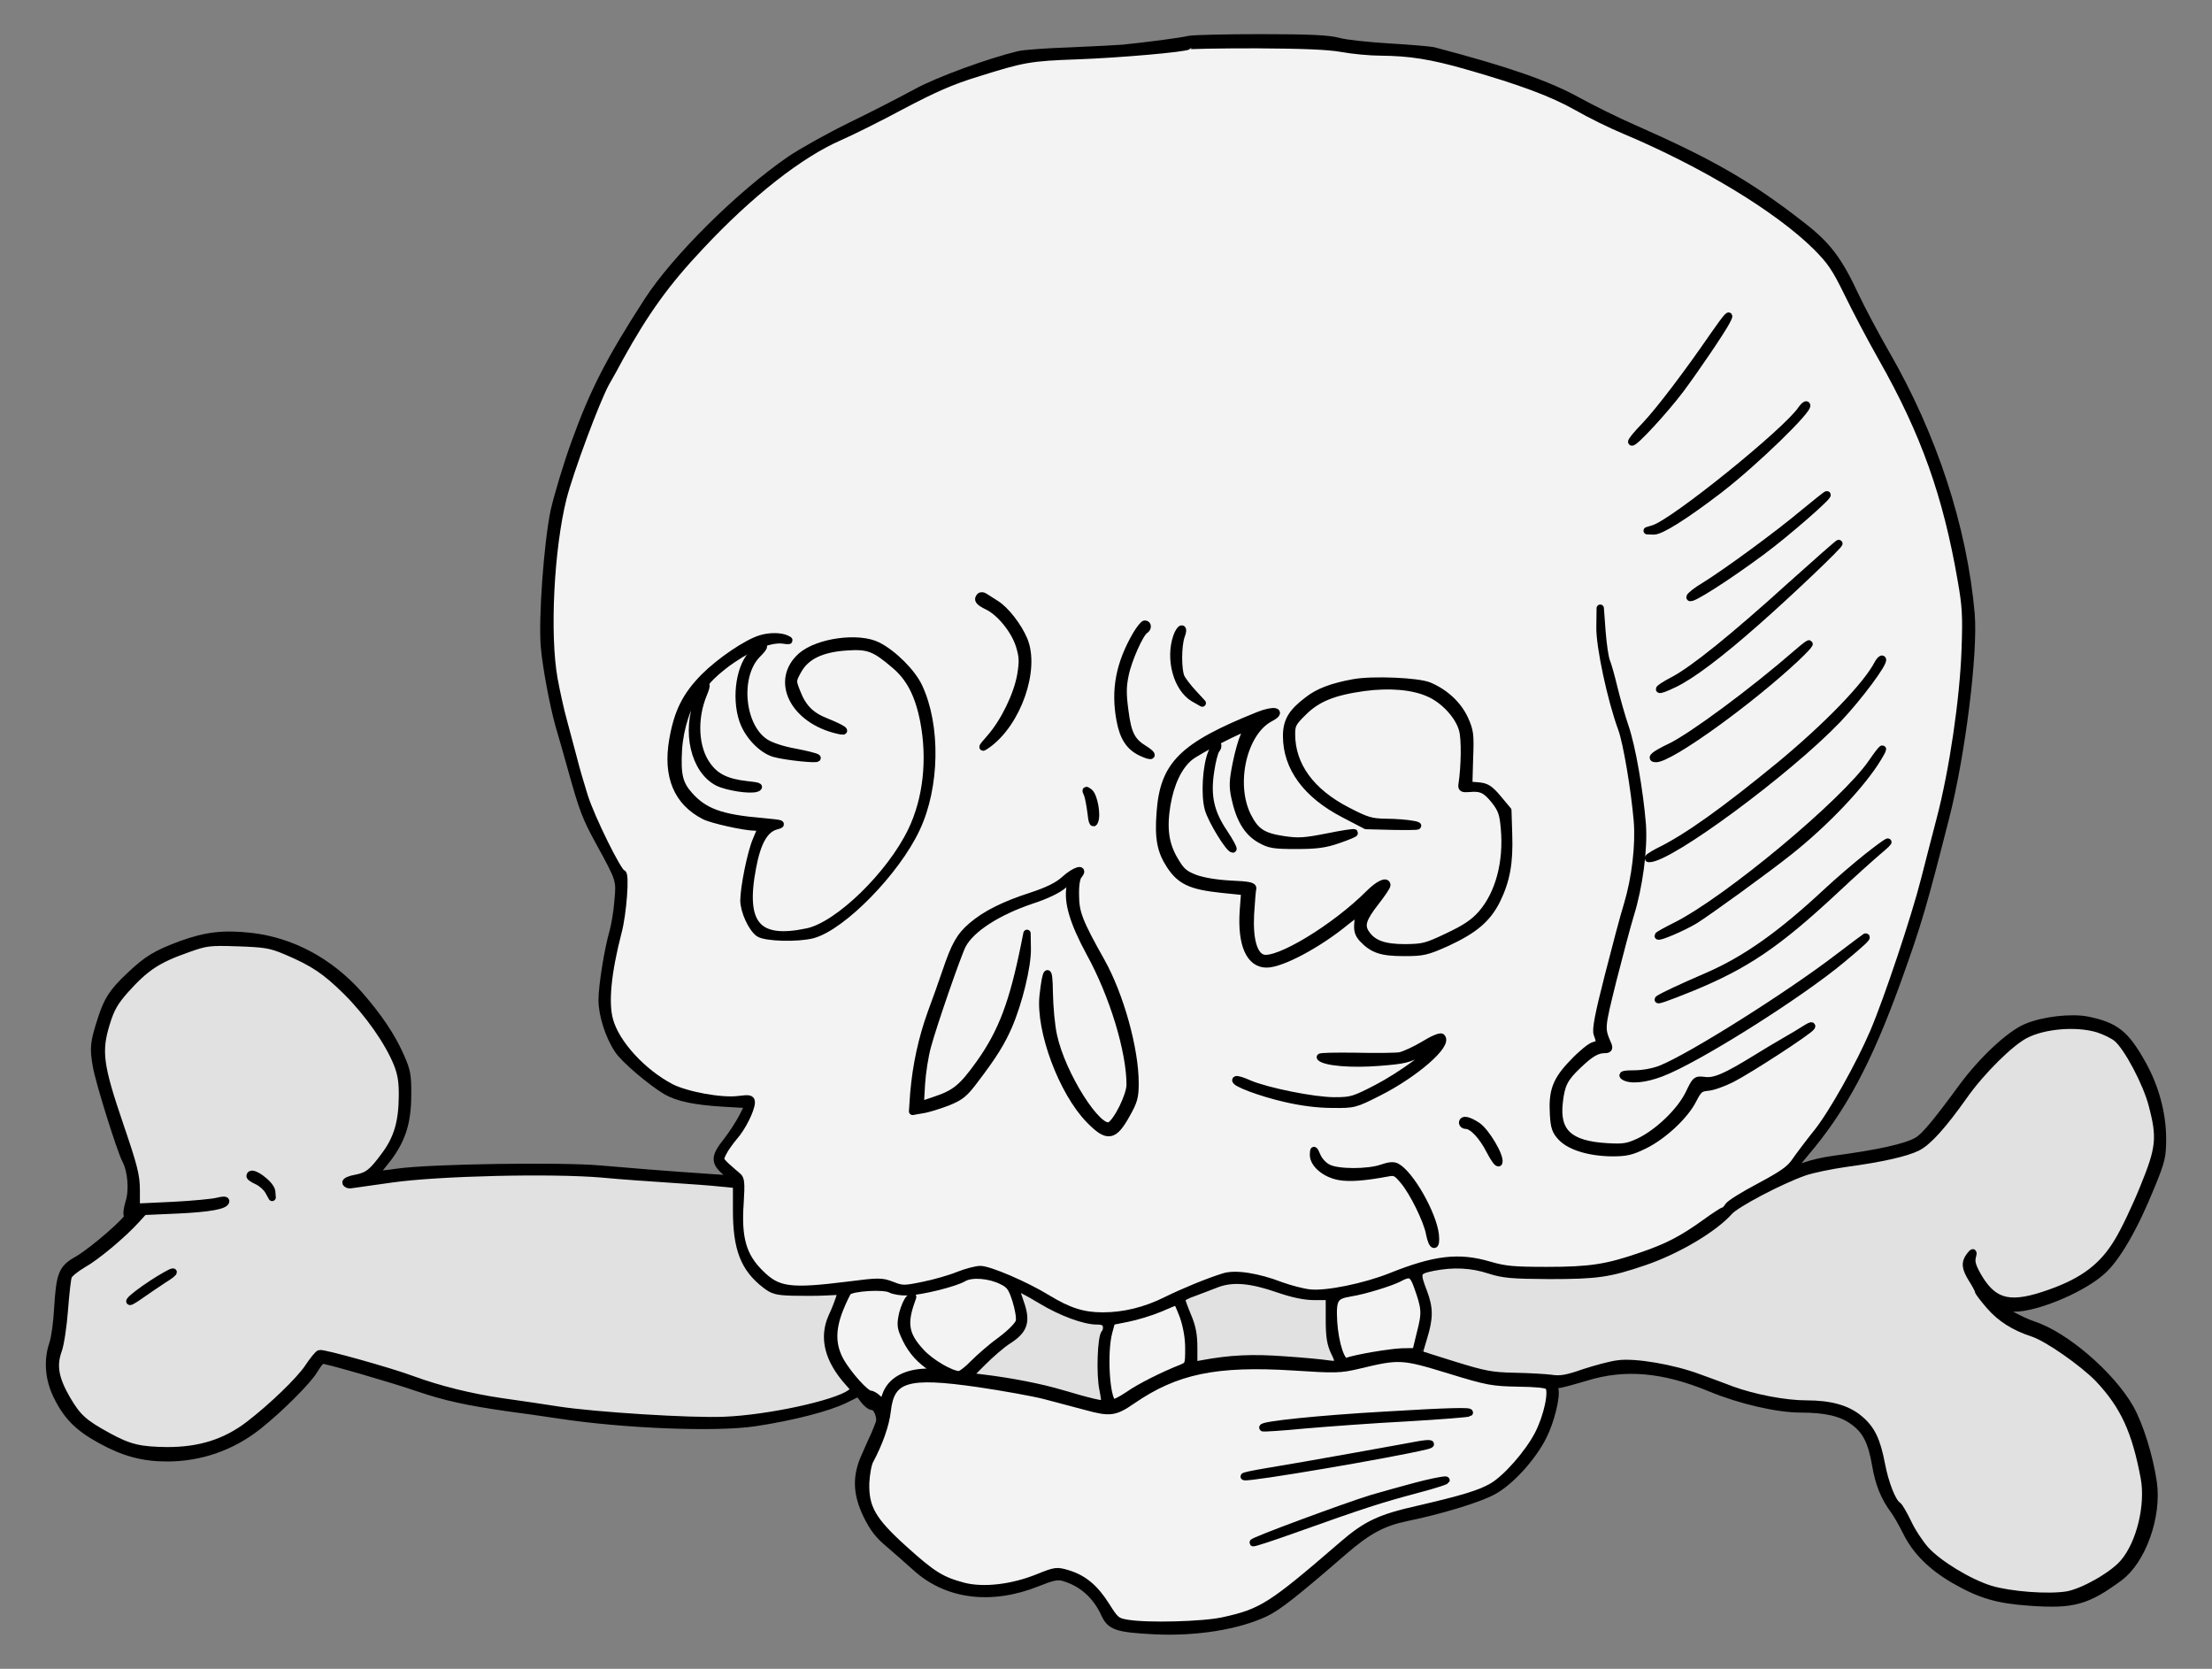
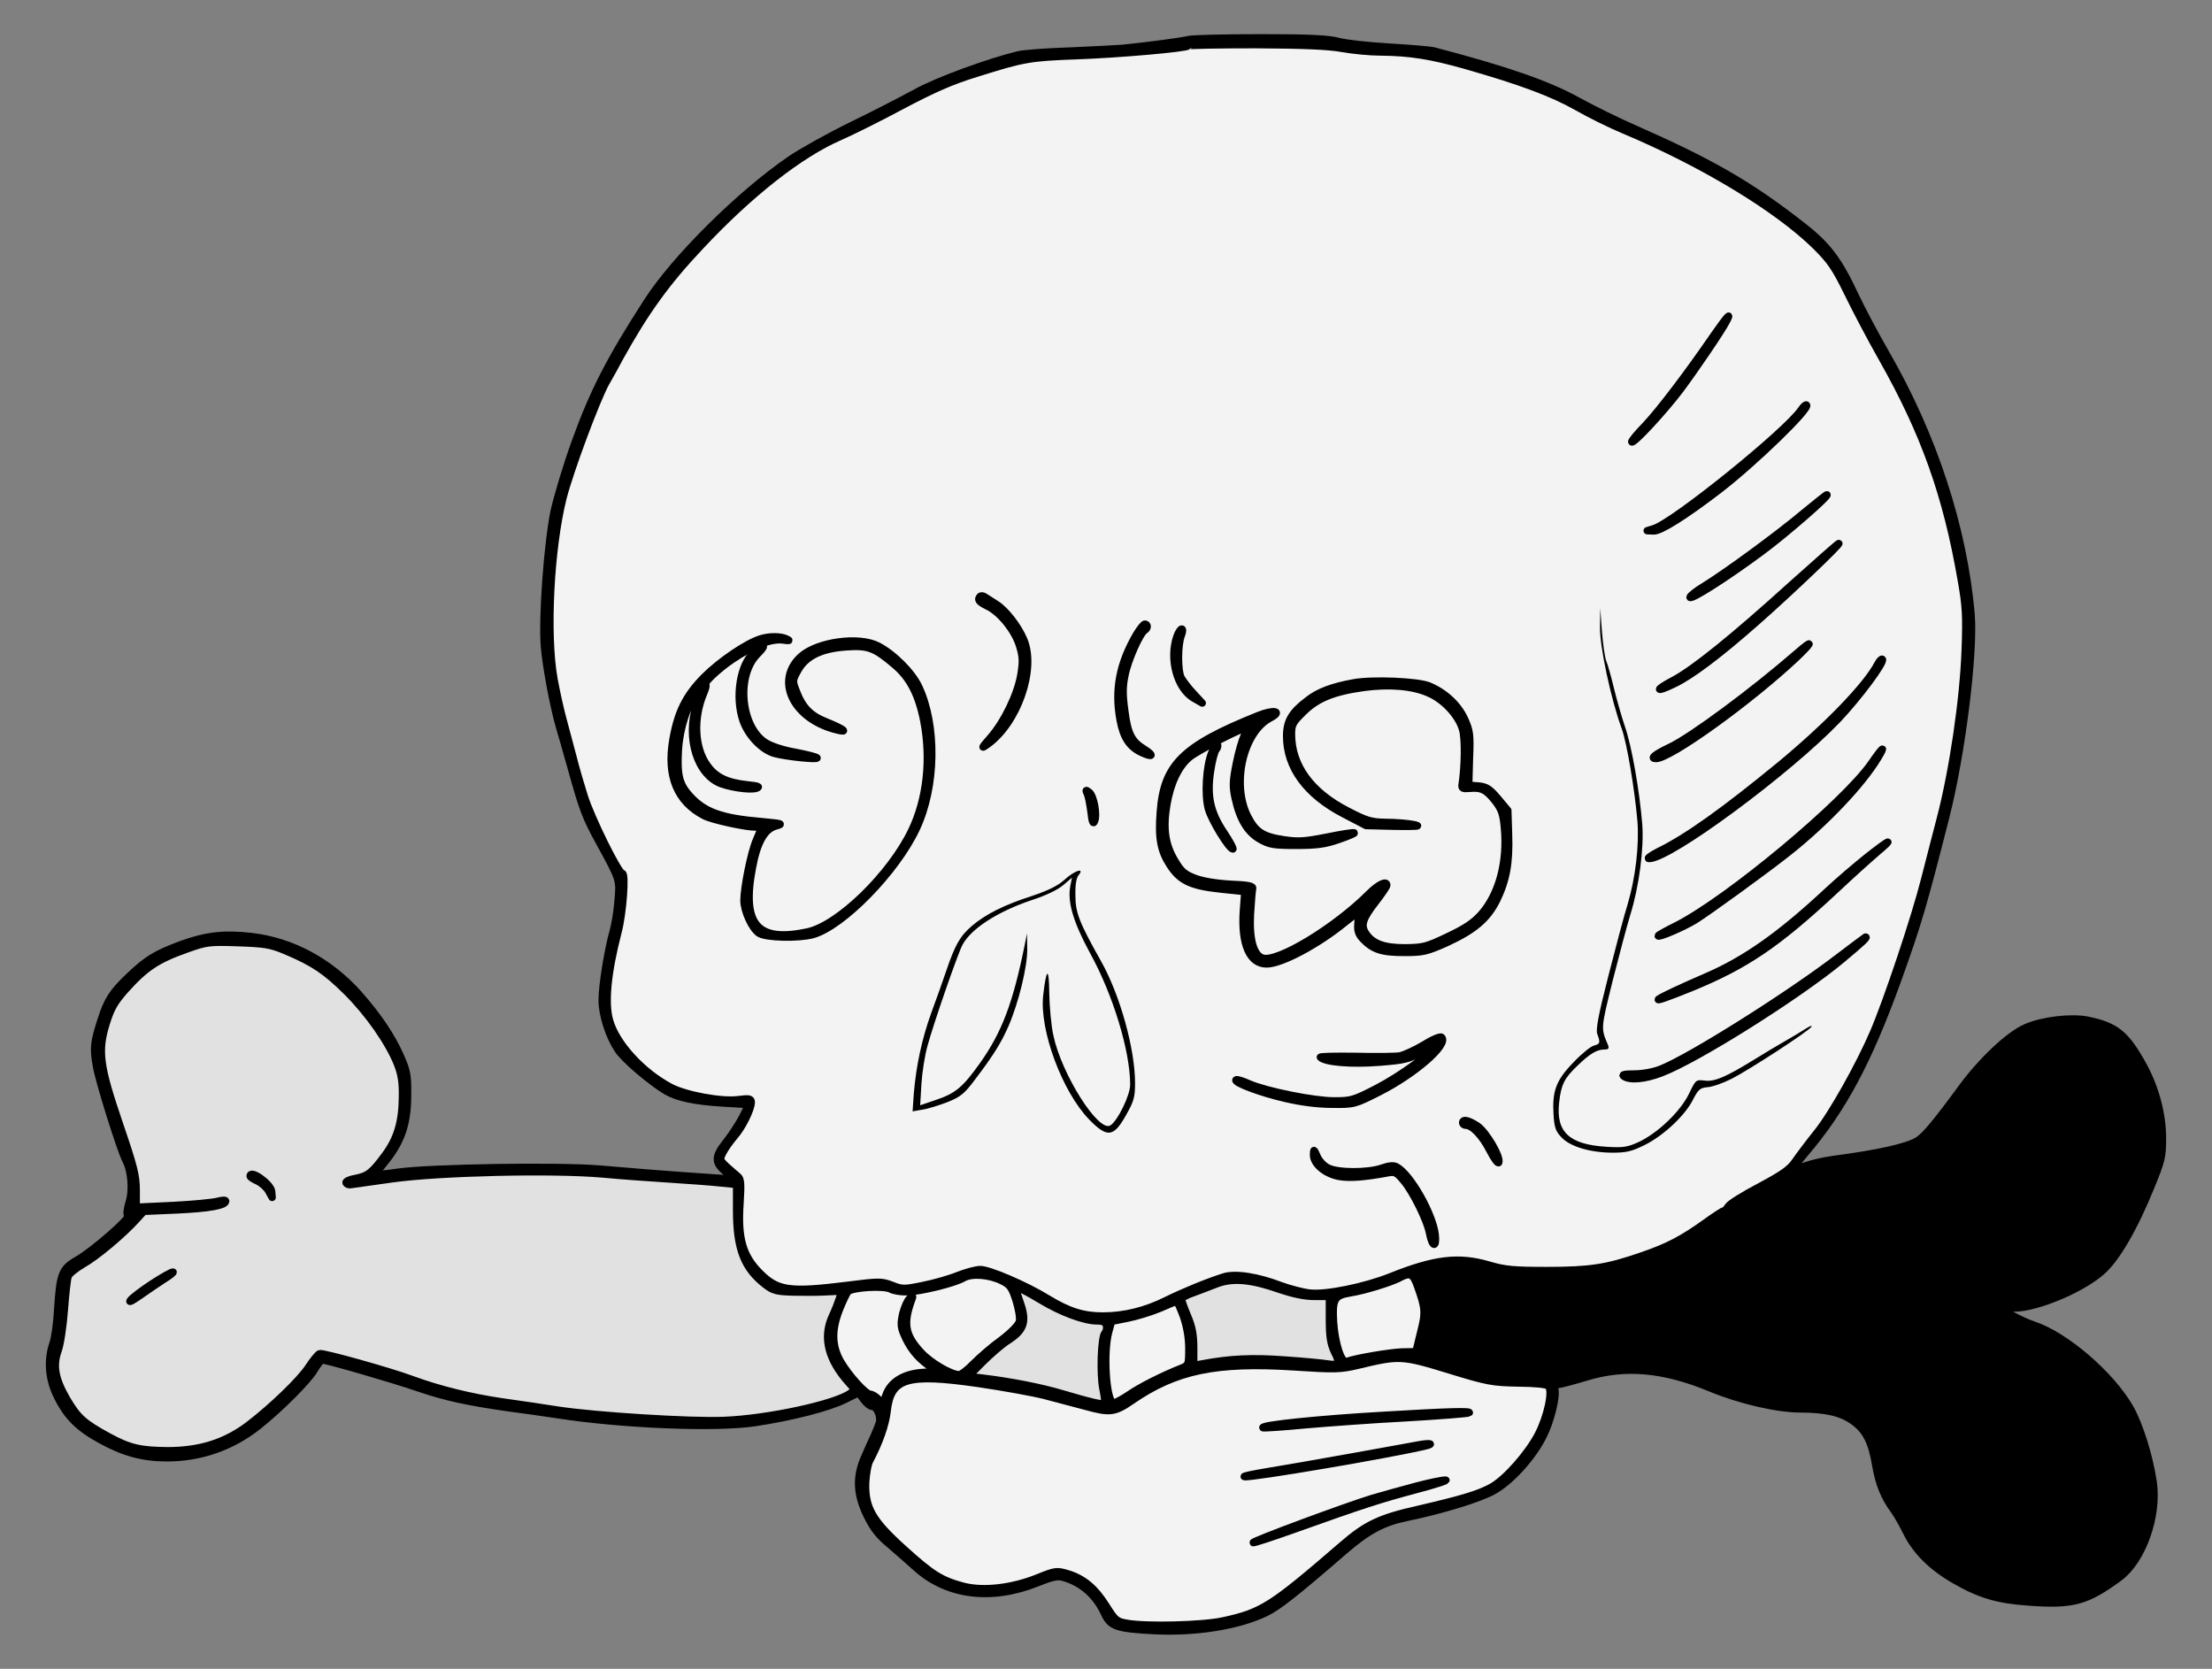
<svg xmlns="http://www.w3.org/2000/svg" version="1.1" viewBox="58.5 67.5 301.5 227.427" width="301.5" height="227.427">
  <rect x="58.5" y="67.5" width="301.5" height="227.427" fill="#808080" stroke="none" />
  <defs>
    <clipPath id="artboard_clip_path">
      <path d="M 58.5 67.5 L 360 67.5 L 360 294.927 L 58.5 294.927 Z" />
    </clipPath>
  </defs>
  <g id="Skull_Maintaing_a_Bone_(1)" stroke="none" stroke-dasharray="none" fill="none" stroke-opacity="1" fill-opacity="1">
    <title>Skull Maintaing a Bone (1)</title>
    <g id="Skull_Maintaing_a_Bone_(1)_Art" clip-path="url(#artboard_clip_path)">
      <title>Art</title>
      <g id="Group_25">
        <g id="Graphic_62">
          <path d="M 220.54 72.887 C 219.44 73.153 214.809 73.753 211.544 74.086 C 210.711 74.153 207.512 74.319 204.38 74.453 C 201.281 74.553 198.116 74.786 197.383 74.952 C 193.251 75.952 186.321 78.484 183.356 80.117 C 181.523 81.116 177.591 83.149 174.559 84.615 C 171.561 86.081 167.796 88.18 166.23 89.246 C 159.333 93.978 150.536 102.707 146.771 108.538 C 141.64 116.468 139.374 120.899 136.909 127.73 C 135.776 130.829 134.51 135.093 134.043 137.126 C 133.144 141.457 132.377 151.686 132.711 155.651 C 132.944 158.35 133.91 163.548 134.71 166.38 C 134.976 167.28 135.743 169.912 136.376 172.211 C 137.942 177.842 138.342 178.875 140.141 182.173 C 143.04 187.471 143.006 187.371 142.74 190.303 C 142.64 191.736 142.307 193.602 142.073 194.468 C 141.374 196.867 140.574 201.832 140.574 203.797 C 140.574 205.797 141.507 208.729 142.74 210.561 C 143.539 211.827 147.238 214.959 149.304 216.192 C 150.87 217.092 153.202 217.592 157.134 217.825 L 160.565 218.025 L 159.732 219.691 C 159.266 220.59 158.3 222.09 157.567 223.023 C 155.734 225.322 155.801 226.021 158.066 227.721 C 158.666 228.187 158.466 228.22 155.734 228.02 C 148.437 227.521 144.439 227.188 140.241 226.821 C 134.743 226.355 117.151 226.621 112.686 227.254 C 110.987 227.521 109.587 227.621 109.587 227.487 C 109.587 227.354 109.72 227.188 109.854 227.121 C 110.02 227.054 110.72 226.188 111.486 225.188 C 113.352 222.623 114.052 220.357 114.052 216.692 C 114.085 214.093 113.952 213.393 113.119 211.528 C 111.919 208.762 110.054 205.997 107.321 202.898 C 103.39 198.533 98.259 195.768 92.761 195.134 C 88.963 194.701 86.564 195.001 83.165 196.234 C 79.767 197.5 78.6 198.2 76.168 200.499 C 73.869 202.665 73.136 203.797 72.303 206.43 C 71.303 209.528 71.204 210.295 71.637 212.727 C 71.97 214.826 74.935 224.255 75.635 225.588 C 76.401 227.021 76.635 229.686 76.101 231.352 C 75.802 232.352 75.735 233.085 75.935 233.185 C 76.368 233.452 71.17 237.983 69.071 239.182 C 66.939 240.382 66.672 241.115 66.372 245.846 C 66.272 247.779 65.972 249.911 65.706 250.644 C 64.939 252.91 65.139 255.475 66.306 257.808 C 67.672 260.573 69.238 262.106 72.303 263.772 C 75.402 265.471 78.001 266.171 81.266 266.171 C 85.831 266.171 90.129 264.672 93.727 261.806 C 96.659 259.474 100.491 255.642 101.324 254.209 C 101.757 253.476 102.257 252.843 102.424 252.843 C 103.057 252.843 112.053 255.442 115.518 256.642 C 119.25 257.908 122.182 258.541 127.746 259.34 C 129.779 259.607 132.844 260.04 134.577 260.307 C 143.439 261.673 156.101 262.173 161.398 261.373 C 166.496 260.607 171.394 259.34 173.627 258.241 L 175.526 257.308 L 176.225 258.241 C 176.592 258.741 177.125 259.174 177.425 259.174 C 178.025 259.174 178.624 260.607 178.358 261.406 C 178.258 261.739 177.958 262.439 177.725 263.006 C 177.458 263.539 176.892 264.871 176.425 265.904 C 175.159 268.67 175.226 271.035 176.659 274.001 C 177.525 275.767 178.258 276.733 179.757 277.966 C 180.823 278.899 182.456 280.298 183.322 281.098 C 187.554 284.963 193.618 285.729 199.915 283.197 C 201.914 282.397 202.648 282.231 203.447 282.464 C 205.979 283.197 207.912 284.896 209.078 287.462 C 209.878 289.161 210.711 289.461 215.909 289.728 C 221.506 289.994 227.237 289.094 231.002 287.295 C 232.635 286.529 235.1 284.596 241.631 278.932 C 244.896 276.1 246.995 274.967 250.227 274.301 C 254.959 273.334 260.023 271.769 261.956 270.736 C 264.288 269.503 267.353 266.171 268.819 263.239 C 269.852 261.206 270.685 257.841 270.419 256.808 C 270.285 256.375 270.419 256.175 270.852 256.175 C 271.185 256.175 272.884 255.709 274.683 255.176 C 279.981 253.543 285.246 254.009 291.676 256.675 C 295.708 258.341 300.772 259.507 303.904 259.507 C 307.336 259.507 309.535 260.007 311.135 261.206 C 312.834 262.406 313.634 264.005 314.167 267.17 C 314.6 269.703 315.333 271.535 316.666 273.334 C 317.065 273.868 317.832 275.234 318.365 276.3 C 319.598 278.832 321.797 281.031 324.862 282.797 C 328.394 284.83 330.76 285.529 335.124 285.829 C 341.089 286.262 342.954 285.729 347.386 282.464 C 350.518 280.132 352.65 274.101 351.984 269.503 C 351.451 265.904 350.118 261.673 348.819 259.374 C 346.22 254.842 340.022 249.511 335.691 248.079 C 334.091 247.546 331.159 245.98 331.159 245.646 C 331.159 245.58 331.759 245.613 332.459 245.713 C 335.091 246.146 341.988 243.414 344.987 240.748 C 346.986 238.982 349.385 234.851 351.684 229.187 C 353.117 225.688 353.25 225.122 353.25 222.689 C 353.25 219.258 352.25 215.592 350.485 212.46 C 348.185 208.362 346.853 207.329 343.021 206.53 C 340.822 206.096 336.957 206.53 334.658 207.529 C 332.392 208.495 328.66 211.994 325.962 215.659 C 322.396 220.524 320.83 222.39 319.864 222.956 C 318.332 223.856 314.6 224.689 308.336 225.522 C 307.07 225.688 305.37 226.088 304.571 226.388 C 303.771 226.688 303.071 226.854 303.005 226.788 C 302.905 226.721 303.604 225.755 304.537 224.655 C 309.635 218.691 313.134 212.161 317.099 201.199 C 319.931 193.335 320.597 191.036 323.696 178.875 C 325.895 170.245 327.594 156.518 327.161 151.187 C 326.128 139.458 322.063 126.964 315.566 115.702 C 314.067 113.103 312.201 109.571 311.368 107.805 C 309.102 102.94 307.569 100.908 304.071 98.209 C 296.907 92.612 291.643 89.613 281.214 85.015 C 278.915 84.015 275.483 82.316 273.551 81.25 C 269.452 78.984 263.888 77.051 253.859 74.419 C 253.393 74.319 250.694 74.086 247.862 73.919 C 245.029 73.753 241.931 73.42 240.964 73.153 C 239.665 72.787 237.099 72.653 230.469 72.653 C 225.638 72.653 221.173 72.753 220.54 72.887 Z" fill="black" />
          <path d="M 220.54 72.887 C 219.44 73.153 214.809 73.753 211.544 74.086 C 210.711 74.153 207.512 74.319 204.38 74.453 C 201.281 74.553 198.116 74.786 197.383 74.952 C 193.251 75.952 186.321 78.484 183.356 80.117 C 181.523 81.116 177.591 83.149 174.559 84.615 C 171.561 86.081 167.796 88.18 166.23 89.246 C 159.333 93.978 150.536 102.707 146.771 108.538 C 141.64 116.468 139.374 120.899 136.909 127.73 C 135.776 130.829 134.51 135.093 134.043 137.126 C 133.144 141.457 132.377 151.686 132.711 155.651 C 132.944 158.35 133.91 163.548 134.71 166.38 C 134.976 167.28 135.743 169.912 136.376 172.211 C 137.942 177.842 138.342 178.875 140.141 182.173 C 143.04 187.471 143.006 187.371 142.74 190.303 C 142.64 191.736 142.307 193.602 142.073 194.468 C 141.374 196.867 140.574 201.832 140.574 203.797 C 140.574 205.797 141.507 208.729 142.74 210.561 C 143.539 211.827 147.238 214.959 149.304 216.192 C 150.87 217.092 153.202 217.592 157.134 217.825 L 160.565 218.025 L 159.732 219.691 C 159.266 220.59 158.3 222.09 157.567 223.023 C 155.734 225.322 155.801 226.021 158.066 227.721 C 158.666 228.187 158.466 228.22 155.734 228.02 C 148.437 227.521 144.439 227.188 140.241 226.821 C 134.743 226.355 117.151 226.621 112.686 227.254 C 110.987 227.521 109.587 227.621 109.587 227.487 C 109.587 227.354 109.72 227.188 109.854 227.121 C 110.02 227.054 110.72 226.188 111.486 225.188 C 113.352 222.623 114.052 220.357 114.052 216.692 C 114.085 214.093 113.952 213.393 113.119 211.528 C 111.919 208.762 110.054 205.997 107.321 202.898 C 103.39 198.533 98.259 195.768 92.761 195.134 C 88.963 194.701 86.564 195.001 83.165 196.234 C 79.767 197.5 78.6 198.2 76.168 200.499 C 73.869 202.665 73.136 203.797 72.303 206.43 C 71.303 209.528 71.204 210.295 71.637 212.727 C 71.97 214.826 74.935 224.255 75.635 225.588 C 76.401 227.021 76.635 229.686 76.101 231.352 C 75.802 232.352 75.735 233.085 75.935 233.185 C 76.368 233.452 71.17 237.983 69.071 239.182 C 66.939 240.382 66.672 241.115 66.372 245.846 C 66.272 247.779 65.972 249.911 65.706 250.644 C 64.939 252.91 65.139 255.475 66.306 257.808 C 67.672 260.573 69.238 262.106 72.303 263.772 C 75.402 265.471 78.001 266.171 81.266 266.171 C 85.831 266.171 90.129 264.672 93.727 261.806 C 96.659 259.474 100.491 255.642 101.324 254.209 C 101.757 253.476 102.257 252.843 102.424 252.843 C 103.057 252.843 112.053 255.442 115.518 256.642 C 119.25 257.908 122.182 258.541 127.746 259.34 C 129.779 259.607 132.844 260.04 134.577 260.307 C 143.439 261.673 156.101 262.173 161.398 261.373 C 166.496 260.607 171.394 259.34 173.627 258.241 L 175.526 257.308 L 176.225 258.241 C 176.592 258.741 177.125 259.174 177.425 259.174 C 178.025 259.174 178.624 260.607 178.358 261.406 C 178.258 261.739 177.958 262.439 177.725 263.006 C 177.458 263.539 176.892 264.871 176.425 265.904 C 175.159 268.67 175.226 271.035 176.659 274.001 C 177.525 275.767 178.258 276.733 179.757 277.966 C 180.823 278.899 182.456 280.298 183.322 281.098 C 187.554 284.963 193.618 285.729 199.915 283.197 C 201.914 282.397 202.648 282.231 203.447 282.464 C 205.979 283.197 207.912 284.896 209.078 287.462 C 209.878 289.161 210.711 289.461 215.909 289.728 C 221.506 289.994 227.237 289.094 231.002 287.295 C 232.635 286.529 235.1 284.596 241.631 278.932 C 244.896 276.1 246.995 274.967 250.227 274.301 C 254.959 273.334 260.023 271.769 261.956 270.736 C 264.288 269.503 267.353 266.171 268.819 263.239 C 269.852 261.206 270.685 257.841 270.419 256.808 C 270.285 256.375 270.419 256.175 270.852 256.175 C 271.185 256.175 272.884 255.709 274.683 255.176 C 279.981 253.543 285.246 254.009 291.676 256.675 C 295.708 258.341 300.772 259.507 303.904 259.507 C 307.336 259.507 309.535 260.007 311.135 261.206 C 312.834 262.406 313.634 264.005 314.167 267.17 C 314.6 269.703 315.333 271.535 316.666 273.334 C 317.065 273.868 317.832 275.234 318.365 276.3 C 319.598 278.832 321.797 281.031 324.862 282.797 C 328.394 284.83 330.76 285.529 335.124 285.829 C 341.089 286.262 342.954 285.729 347.386 282.464 C 350.518 280.132 352.65 274.101 351.984 269.503 C 351.451 265.904 350.118 261.673 348.819 259.374 C 346.22 254.842 340.022 249.511 335.691 248.079 C 334.091 247.546 331.159 245.98 331.159 245.646 C 331.159 245.58 331.759 245.613 332.459 245.713 C 335.091 246.146 341.988 243.414 344.987 240.748 C 346.986 238.982 349.385 234.851 351.684 229.187 C 353.117 225.688 353.25 225.122 353.25 222.689 C 353.25 219.258 352.25 215.592 350.485 212.46 C 348.185 208.362 346.853 207.329 343.021 206.53 C 340.822 206.096 336.957 206.53 334.658 207.529 C 332.392 208.495 328.66 211.994 325.962 215.659 C 322.396 220.524 320.83 222.39 319.864 222.956 C 318.332 223.856 314.6 224.689 308.336 225.522 C 307.07 225.688 305.37 226.088 304.571 226.388 C 303.771 226.688 303.071 226.854 303.005 226.788 C 302.905 226.721 303.604 225.755 304.537 224.655 C 309.635 218.691 313.134 212.161 317.099 201.199 C 319.931 193.335 320.597 191.036 323.696 178.875 C 325.895 170.245 327.594 156.518 327.161 151.187 C 326.128 139.458 322.063 126.964 315.566 115.702 C 314.067 113.103 312.201 109.571 311.368 107.805 C 309.102 102.94 307.569 100.908 304.071 98.209 C 296.907 92.612 291.643 89.613 281.214 85.015 C 278.915 84.015 275.483 82.316 273.551 81.25 C 269.452 78.984 263.888 77.051 253.859 74.419 C 253.393 74.319 250.694 74.086 247.862 73.919 C 245.029 73.753 241.931 73.42 240.964 73.153 C 239.665 72.787 237.099 72.653 230.469 72.653 C 225.638 72.653 221.173 72.753 220.54 72.887 Z" stroke="black" stroke-linecap="round" stroke-linejoin="round" stroke-width="1" />
        </g>
        <g id="Graphic_61">
          <path d="M 241.364 74.086 C 242.83 74.353 245.229 74.586 246.695 74.586 C 250.66 74.619 253.626 75.086 258.39 76.452 C 265.754 78.551 270.119 80.183 273.417 82.049 C 275.15 83.049 278.115 84.515 279.981 85.281 C 290.743 89.813 300.839 95.943 306.037 101.075 C 308.036 103.074 308.669 104.007 310.335 107.405 C 311.401 109.604 313.5 113.603 315.033 116.301 C 320.797 126.464 323.829 134.96 325.828 146.555 C 326.461 150.12 326.528 151.486 326.361 156.051 C 326.128 162.748 324.695 172.511 322.963 179.108 C 322.496 180.907 321.53 184.606 320.83 187.371 C 319.531 192.502 315.766 203.764 313.867 208.196 C 311.968 212.627 308.236 219.291 306.17 221.856 C 305.071 223.223 303.771 224.955 303.238 225.721 C 302.505 226.821 301.572 227.487 298.407 229.187 C 296.241 230.32 294.308 231.519 294.075 231.886 C 293.875 232.219 293.575 232.519 293.442 232.519 C 293.309 232.519 292.176 233.252 290.943 234.151 C 287.778 236.417 285.812 237.45 282.18 238.683 C 277.549 240.282 275.283 240.648 269.352 240.648 C 264.821 240.648 263.655 240.548 261.489 239.915 C 257.324 238.683 254.059 239.082 248.061 241.481 C 244.563 242.881 239.232 243.98 237 243.714 C 236.067 243.614 234.301 243.147 233.101 242.714 C 229.903 241.481 226.87 241.015 225.304 241.515 C 223.072 242.214 219.774 243.581 217.475 244.713 C 214.676 246.113 211.744 246.846 208.812 246.846 C 206.113 246.846 204.147 246.213 201.248 244.447 C 198.316 242.648 193.351 240.515 192.119 240.515 C 191.552 240.515 190.186 240.882 189.087 241.315 C 187.954 241.781 185.821 242.381 184.322 242.681 C 181.723 243.214 181.49 243.214 180.057 242.648 C 178.658 242.114 178.291 242.114 174.126 242.648 C 166.13 243.647 164.497 243.414 162.098 241.015 C 159.732 238.683 159.033 236.217 159.366 231.486 C 159.533 228.72 159.499 228.154 159.033 227.787 C 158.733 227.554 158.066 226.954 157.5 226.454 C 156.567 225.555 156.567 225.522 157.067 224.522 C 157.333 223.989 158.033 223.023 158.566 222.39 C 159.666 221.157 160.865 218.724 160.899 217.758 C 160.899 217.225 160.699 217.158 159.133 217.358 C 156.834 217.658 152.002 216.759 149.937 215.692 C 146.072 213.66 142.44 209.728 141.574 206.53 C 140.907 204.164 141.307 200.032 142.74 194.501 C 143.406 192.002 143.806 186.538 143.339 186.538 C 142.806 186.538 139.108 179.075 138.142 176.043 C 137.675 174.577 136.975 172.178 136.609 170.712 C 136.209 169.246 135.609 166.98 135.276 165.714 C 134.91 164.414 134.343 161.882 134.01 160.049 C 132.911 153.952 133.51 142.224 135.243 135.327 C 136.209 131.595 139.708 122.199 141.04 119.733 C 141.673 118.634 142.54 117.068 142.973 116.235 C 146.438 109.971 149.337 105.939 153.968 101.041 C 160.732 93.811 167.562 88.48 172.927 86.148 C 174.459 85.481 178.291 83.582 181.39 81.916 C 185.755 79.617 188.12 78.551 191.719 77.451 C 197.983 75.485 198.816 75.319 205.38 75.086 C 210.944 74.886 220.173 74.086 220.473 73.753 C 220.573 73.653 224.705 73.586 229.669 73.586 C 236.033 73.62 239.498 73.753 241.364 74.086 Z" fill="#f3f3f3" />
          <path d="M 241.364 74.086 C 242.83 74.353 245.229 74.586 246.695 74.586 C 250.66 74.619 253.626 75.086 258.39 76.452 C 265.754 78.551 270.119 80.183 273.417 82.049 C 275.15 83.049 278.115 84.515 279.981 85.281 C 290.743 89.813 300.839 95.943 306.037 101.075 C 308.036 103.074 308.669 104.007 310.335 107.405 C 311.401 109.604 313.5 113.603 315.033 116.301 C 320.797 126.464 323.829 134.96 325.828 146.555 C 326.461 150.12 326.528 151.486 326.361 156.051 C 326.128 162.748 324.695 172.511 322.963 179.108 C 322.496 180.907 321.53 184.606 320.83 187.371 C 319.531 192.502 315.766 203.764 313.867 208.196 C 311.968 212.627 308.236 219.291 306.17 221.856 C 305.071 223.223 303.771 224.955 303.238 225.721 C 302.505 226.821 301.572 227.487 298.407 229.187 C 296.241 230.32 294.308 231.519 294.075 231.886 C 293.875 232.219 293.575 232.519 293.442 232.519 C 293.309 232.519 292.176 233.252 290.943 234.151 C 287.778 236.417 285.812 237.45 282.18 238.683 C 277.549 240.282 275.283 240.648 269.352 240.648 C 264.821 240.648 263.655 240.548 261.489 239.915 C 257.324 238.683 254.059 239.082 248.061 241.481 C 244.563 242.881 239.232 243.98 237 243.714 C 236.067 243.614 234.301 243.147 233.101 242.714 C 229.903 241.481 226.87 241.015 225.304 241.515 C 223.072 242.214 219.774 243.581 217.475 244.713 C 214.676 246.113 211.744 246.846 208.812 246.846 C 206.113 246.846 204.147 246.213 201.248 244.447 C 198.316 242.648 193.351 240.515 192.119 240.515 C 191.552 240.515 190.186 240.882 189.087 241.315 C 187.954 241.781 185.821 242.381 184.322 242.681 C 181.723 243.214 181.49 243.214 180.057 242.648 C 178.658 242.114 178.291 242.114 174.126 242.648 C 166.13 243.647 164.497 243.414 162.098 241.015 C 159.732 238.683 159.033 236.217 159.366 231.486 C 159.533 228.72 159.499 228.154 159.033 227.787 C 158.733 227.554 158.066 226.954 157.5 226.454 C 156.567 225.555 156.567 225.522 157.067 224.522 C 157.333 223.989 158.033 223.023 158.566 222.39 C 159.666 221.157 160.865 218.724 160.899 217.758 C 160.899 217.225 160.699 217.158 159.133 217.358 C 156.834 217.658 152.002 216.759 149.937 215.692 C 146.072 213.66 142.44 209.728 141.574 206.53 C 140.907 204.164 141.307 200.032 142.74 194.501 C 143.406 192.002 143.806 186.538 143.339 186.538 C 142.806 186.538 139.108 179.075 138.142 176.043 C 137.675 174.577 136.975 172.178 136.609 170.712 C 136.209 169.246 135.609 166.98 135.276 165.714 C 134.91 164.414 134.343 161.882 134.01 160.049 C 132.911 153.952 133.51 142.224 135.243 135.327 C 136.209 131.595 139.708 122.199 141.04 119.733 C 141.673 118.634 142.54 117.068 142.973 116.235 C 146.438 109.971 149.337 105.939 153.968 101.041 C 160.732 93.811 167.562 88.48 172.927 86.148 C 174.459 85.481 178.291 83.582 181.39 81.916 C 185.755 79.617 188.12 78.551 191.719 77.451 C 197.983 75.485 198.816 75.319 205.38 75.086 C 210.944 74.886 220.173 74.086 220.473 73.753 C 220.573 73.653 224.705 73.586 229.669 73.586 C 236.033 73.62 239.498 73.753 241.364 74.086 Z" stroke="black" stroke-linecap="round" stroke-linejoin="round" stroke-width="1" />
        </g>
        <g id="Graphic_60">
          <path d="M 97.492 197.1 C 101.257 198.7 102.89 199.799 105.789 202.665 C 108.754 205.63 111.453 209.495 112.653 212.46 C 113.219 213.893 113.386 214.993 113.352 217.025 C 113.319 220.424 112.653 222.689 110.987 224.922 C 109.221 227.321 108.654 227.754 106.988 228.087 C 106.189 228.22 105.589 228.487 105.655 228.687 C 105.722 228.853 105.989 228.987 106.255 228.953 C 106.522 228.92 109.087 228.554 111.919 228.154 C 118.317 227.254 133.677 226.888 140.607 227.487 C 143.073 227.721 147.238 228.02 149.903 228.187 C 152.569 228.354 155.668 228.587 156.834 228.72 L 158.899 228.92 L 158.899 232.452 C 158.899 237.683 159.932 240.349 162.831 242.581 C 163.864 243.381 164.33 243.514 166.53 243.581 C 167.929 243.614 169.995 243.614 171.128 243.547 L 173.193 243.447 L 172.927 244.413 C 172.76 244.913 172.327 246.079 171.894 246.979 C 170.628 249.811 171.394 252.843 174.193 255.942 C 175.059 256.875 175.059 256.908 174.393 257.375 C 172.394 258.841 163.198 260.84 157.234 261.073 C 152.635 261.273 139.608 260.44 134.577 259.674 C 132.844 259.407 129.379 258.874 126.913 258.541 C 122.582 257.908 118.317 256.842 114.685 255.509 C 111.653 254.376 102.457 251.81 102.057 251.977 C 101.824 252.077 101.124 252.943 100.491 253.909 C 99.292 255.675 95.593 259.24 92.428 261.673 C 89.229 264.105 85.764 265.205 81.333 265.205 C 77.601 265.171 76.135 264.838 73.269 263.272 C 69.904 261.44 69.071 260.673 67.605 258.174 C 66.006 255.409 65.673 253.61 66.439 251.51 C 66.739 250.678 67.105 248.212 67.272 246.013 C 67.438 243.814 67.672 241.715 67.805 241.415 C 67.938 241.082 68.838 240.349 69.804 239.782 C 71.603 238.783 75.235 235.751 77.101 233.685 L 78.101 232.585 L 82.665 232.385 C 86.997 232.185 89.262 231.786 89.262 231.186 C 89.262 231.019 88.763 231.053 88.13 231.219 C 87.497 231.386 84.731 231.652 82.032 231.786 L 77.068 232.019 L 77.068 229.686 C 77.068 227.687 76.734 226.421 74.802 220.757 C 72.07 212.727 71.803 210.794 72.969 206.996 C 73.602 204.93 74.102 204.064 75.568 202.398 C 78.334 199.333 79.9 198.266 84.065 196.8 C 86.597 195.901 86.997 195.834 90.928 195.967 C 94.627 196.101 95.36 196.201 97.492 197.1 Z" fill="#e1e1e1" />
          <path d="M 97.492 197.1 C 101.257 198.7 102.89 199.799 105.789 202.665 C 108.754 205.63 111.453 209.495 112.653 212.46 C 113.219 213.893 113.386 214.993 113.352 217.025 C 113.319 220.424 112.653 222.689 110.987 224.922 C 109.221 227.321 108.654 227.754 106.988 228.087 C 106.189 228.22 105.589 228.487 105.655 228.687 C 105.722 228.853 105.989 228.987 106.255 228.953 C 106.522 228.92 109.087 228.554 111.919 228.154 C 118.317 227.254 133.677 226.888 140.607 227.487 C 143.073 227.721 147.238 228.02 149.903 228.187 C 152.569 228.354 155.668 228.587 156.834 228.72 L 158.899 228.92 L 158.899 232.452 C 158.899 237.683 159.932 240.349 162.831 242.581 C 163.864 243.381 164.33 243.514 166.53 243.581 C 167.929 243.614 169.995 243.614 171.128 243.547 L 173.193 243.447 L 172.927 244.413 C 172.76 244.913 172.327 246.079 171.894 246.979 C 170.628 249.811 171.394 252.843 174.193 255.942 C 175.059 256.875 175.059 256.908 174.393 257.375 C 172.394 258.841 163.198 260.84 157.234 261.073 C 152.635 261.273 139.608 260.44 134.577 259.674 C 132.844 259.407 129.379 258.874 126.913 258.541 C 122.582 257.908 118.317 256.842 114.685 255.509 C 111.653 254.376 102.457 251.81 102.057 251.977 C 101.824 252.077 101.124 252.943 100.491 253.909 C 99.292 255.675 95.593 259.24 92.428 261.673 C 89.229 264.105 85.764 265.205 81.333 265.205 C 77.601 265.171 76.135 264.838 73.269 263.272 C 69.904 261.44 69.071 260.673 67.605 258.174 C 66.006 255.409 65.673 253.61 66.439 251.51 C 66.739 250.678 67.105 248.212 67.272 246.013 C 67.438 243.814 67.672 241.715 67.805 241.415 C 67.938 241.082 68.838 240.349 69.804 239.782 C 71.603 238.783 75.235 235.751 77.101 233.685 L 78.101 232.585 L 82.665 232.385 C 86.997 232.185 89.262 231.786 89.262 231.186 C 89.262 231.019 88.763 231.053 88.13 231.219 C 87.497 231.386 84.731 231.652 82.032 231.786 L 77.068 232.019 L 77.068 229.686 C 77.068 227.687 76.734 226.421 74.802 220.757 C 72.07 212.727 71.803 210.794 72.969 206.996 C 73.602 204.93 74.102 204.064 75.568 202.398 C 78.334 199.333 79.9 198.266 84.065 196.8 C 86.597 195.901 86.997 195.834 90.928 195.967 C 94.627 196.101 95.36 196.201 97.492 197.1 Z" stroke="black" stroke-linecap="round" stroke-linejoin="round" stroke-width="1" />
        </g>
        <g id="Graphic_59">
-           <path d="M 344.42 207.696 C 345.353 207.996 346.553 208.562 347.053 208.995 C 348.485 210.195 351.084 215.093 351.851 218.058 C 353.05 222.556 352.884 223.989 350.684 229.353 C 349.652 231.919 348.086 235.217 347.186 236.683 C 345.153 240.082 342.555 242.081 337.957 243.714 C 332.659 245.613 330.393 245.147 328.294 241.781 C 327.394 240.282 327.161 239.582 327.294 238.916 C 327.494 238.05 327.494 238.05 326.995 238.649 C 326.295 239.582 326.361 240.315 327.328 241.848 C 327.794 242.581 328.161 243.281 328.161 243.414 C 328.161 243.581 328.86 244.48 329.693 245.446 C 331.193 247.179 333.059 248.345 335.591 249.178 C 337.557 249.811 342.421 253.21 344.52 255.375 C 347.986 259.041 349.585 262.506 350.784 268.936 C 351.451 272.635 350.218 277.799 347.986 280.431 C 346.553 282.164 342.488 284.463 340.289 284.863 C 337.69 285.296 332.526 284.896 329.827 284.097 C 326.895 283.197 322.73 280.665 320.964 278.732 C 320.164 277.833 319.065 276.167 318.531 275 C 317.965 273.834 317.365 272.801 317.165 272.668 C 316.432 272.235 315.433 269.669 314.933 267.037 C 314.3 263.739 313.567 262.239 311.934 260.873 C 310.268 259.474 307.969 258.841 304.704 258.841 C 301.805 258.841 297.507 258.008 294.508 256.908 C 293.509 256.508 291.476 255.775 290.01 255.242 C 286.545 253.943 281.281 253.043 279.048 253.376 C 278.115 253.476 276.016 254.043 274.384 254.576 C 272.018 255.409 271.118 255.542 269.886 255.342 C 269.053 255.242 266.787 255.109 264.854 255.076 C 261.756 255.009 260.789 254.809 256.691 253.543 C 254.126 252.743 251.993 252.077 251.927 252.01 C 251.893 251.977 252.16 250.977 252.526 249.811 C 253.359 247.112 253.359 245.78 252.526 243.581 C 251.493 240.882 251.56 240.682 253.759 240.215 C 256.558 239.649 259.09 239.782 261.522 240.582 C 263.422 241.182 264.488 241.281 269.686 241.315 C 276.183 241.315 277.815 241.082 282.613 239.449 C 287.111 237.916 292.109 234.951 294.209 232.585 C 295.175 231.519 301.139 228.387 304.337 227.254 C 305.437 226.854 308.069 226.321 310.168 226.021 C 314.866 225.388 318.298 224.622 319.831 223.856 C 321.297 223.123 323.329 220.857 326.162 216.859 C 328.527 213.493 332.526 209.528 334.591 208.495 C 337.124 207.196 341.488 206.829 344.42 207.696 Z" fill="#e1e1e1" />
-           <path d="M 344.42 207.696 C 345.353 207.996 346.553 208.562 347.053 208.995 C 348.485 210.195 351.084 215.093 351.851 218.058 C 353.05 222.556 352.884 223.989 350.684 229.353 C 349.652 231.919 348.086 235.217 347.186 236.683 C 345.153 240.082 342.555 242.081 337.957 243.714 C 332.659 245.613 330.393 245.147 328.294 241.781 C 327.394 240.282 327.161 239.582 327.294 238.916 C 327.494 238.05 327.494 238.05 326.995 238.649 C 326.295 239.582 326.361 240.315 327.328 241.848 C 327.794 242.581 328.161 243.281 328.161 243.414 C 328.161 243.581 328.86 244.48 329.693 245.446 C 331.193 247.179 333.059 248.345 335.591 249.178 C 337.557 249.811 342.421 253.21 344.52 255.375 C 347.986 259.041 349.585 262.506 350.784 268.936 C 351.451 272.635 350.218 277.799 347.986 280.431 C 346.553 282.164 342.488 284.463 340.289 284.863 C 337.69 285.296 332.526 284.896 329.827 284.097 C 326.895 283.197 322.73 280.665 320.964 278.732 C 320.164 277.833 319.065 276.167 318.531 275 C 317.965 273.834 317.365 272.801 317.165 272.668 C 316.432 272.235 315.433 269.669 314.933 267.037 C 314.3 263.739 313.567 262.239 311.934 260.873 C 310.268 259.474 307.969 258.841 304.704 258.841 C 301.805 258.841 297.507 258.008 294.508 256.908 C 293.509 256.508 291.476 255.775 290.01 255.242 C 286.545 253.943 281.281 253.043 279.048 253.376 C 278.115 253.476 276.016 254.043 274.384 254.576 C 272.018 255.409 271.118 255.542 269.886 255.342 C 269.053 255.242 266.787 255.109 264.854 255.076 C 261.756 255.009 260.789 254.809 256.691 253.543 C 254.126 252.743 251.993 252.077 251.927 252.01 C 251.893 251.977 252.16 250.977 252.526 249.811 C 253.359 247.112 253.359 245.78 252.526 243.581 C 251.493 240.882 251.56 240.682 253.759 240.215 C 256.558 239.649 259.09 239.782 261.522 240.582 C 263.422 241.182 264.488 241.281 269.686 241.315 C 276.183 241.315 277.815 241.082 282.613 239.449 C 287.111 237.916 292.109 234.951 294.209 232.585 C 295.175 231.519 301.139 228.387 304.337 227.254 C 305.437 226.854 308.069 226.321 310.168 226.021 C 314.866 225.388 318.298 224.622 319.831 223.856 C 321.297 223.123 323.329 220.857 326.162 216.859 C 328.527 213.493 332.526 209.528 334.591 208.495 C 337.124 207.196 341.488 206.829 344.42 207.696 Z" stroke="black" stroke-linecap="round" stroke-linejoin="round" stroke-width="1" />
-         </g>
+           </g>
        <g id="Graphic_58">
          <path d="M 195.051 242.048 C 196.15 242.581 196.417 242.947 196.983 244.713 C 197.35 245.88 197.55 247.112 197.45 247.579 C 197.316 248.079 196.35 249.078 194.984 250.111 C 193.718 251.011 192.052 252.477 191.219 253.31 C 190.419 254.143 189.52 254.842 189.22 254.842 C 188.12 254.842 185.322 253.21 184.022 251.777 C 181.823 249.411 181.59 247.845 182.789 244.58 C 182.989 244.08 182.923 244.08 182.489 244.447 C 182.19 244.68 181.79 245.613 181.556 246.479 C 181.257 247.812 181.257 248.312 181.69 249.311 C 182.456 251.144 183.489 252.443 184.988 253.543 L 186.321 254.509 L 185.022 254.509 C 181.99 254.509 179.891 255.675 179.224 257.708 C 178.858 258.807 178.858 258.807 178.191 258.141 C 177.858 257.808 177.358 257.508 177.125 257.508 C 176.492 257.508 174.193 254.942 173.093 253.076 C 171.861 250.911 171.827 248.745 172.927 245.946 C 173.393 244.78 173.926 243.68 174.093 243.514 C 174.659 242.947 178.991 242.681 179.891 243.181 C 180.324 243.414 181.357 243.581 182.19 243.547 C 183.955 243.514 188.62 242.381 189.853 241.648 C 190.952 241.015 193.385 241.215 195.051 242.048 Z" fill="#f3f3f3" />
          <path d="M 195.051 242.048 C 196.15 242.581 196.417 242.947 196.983 244.713 C 197.35 245.88 197.55 247.112 197.45 247.579 C 197.316 248.079 196.35 249.078 194.984 250.111 C 193.718 251.011 192.052 252.477 191.219 253.31 C 190.419 254.143 189.52 254.842 189.22 254.842 C 188.12 254.842 185.322 253.21 184.022 251.777 C 181.823 249.411 181.59 247.845 182.789 244.58 C 182.989 244.08 182.923 244.08 182.489 244.447 C 182.19 244.68 181.79 245.613 181.556 246.479 C 181.257 247.812 181.257 248.312 181.69 249.311 C 182.456 251.144 183.489 252.443 184.988 253.543 L 186.321 254.509 L 185.022 254.509 C 181.99 254.509 179.891 255.675 179.224 257.708 C 178.858 258.807 178.858 258.807 178.191 258.141 C 177.858 257.808 177.358 257.508 177.125 257.508 C 176.492 257.508 174.193 254.942 173.093 253.076 C 171.861 250.911 171.827 248.745 172.927 245.946 C 173.393 244.78 173.926 243.68 174.093 243.514 C 174.659 242.947 178.991 242.681 179.891 243.181 C 180.324 243.414 181.357 243.581 182.19 243.547 C 183.955 243.514 188.62 242.381 189.853 241.648 C 190.952 241.015 193.385 241.215 195.051 242.048 Z" stroke="black" stroke-linecap="round" stroke-linejoin="round" stroke-width="1" />
        </g>
        <g id="Graphic_57">
          <path d="M 251.693 242.748 C 252.793 245.813 252.826 246.379 252.126 249.112 L 251.493 251.71 L 249.561 251.744 C 247.862 251.81 243.197 252.61 242.064 253.043 C 241.331 253.31 240.465 250.611 240.265 247.645 C 240.098 244.513 240.365 244.047 242.597 243.68 C 244.363 243.414 248.061 242.281 249.194 241.681 C 250.66 240.882 251.094 241.048 251.693 242.748 Z" fill="#f3f3f3" />
          <path d="M 251.693 242.748 C 252.793 245.813 252.826 246.379 252.126 249.112 L 251.493 251.71 L 249.561 251.744 C 247.862 251.81 243.197 252.61 242.064 253.043 C 241.331 253.31 240.465 250.611 240.265 247.645 C 240.098 244.513 240.365 244.047 242.597 243.68 C 244.363 243.414 248.061 242.281 249.194 241.681 C 250.66 240.882 251.094 241.048 251.693 242.748 Z" stroke="black" stroke-linecap="round" stroke-linejoin="round" stroke-width="1" />
        </g>
        <g id="Graphic_56">
          <path d="M 232.801 243.181 C 234.767 243.847 236.3 244.18 237.699 244.18 L 239.698 244.18 L 239.698 247.279 C 239.698 249.711 239.865 250.644 240.398 251.777 C 241.198 253.343 241.031 253.61 239.465 253.376 C 238.865 253.276 236.233 253.01 233.668 252.843 C 229.236 252.51 226.204 252.643 222.306 253.376 L 221.206 253.576 L 221.206 251.211 C 221.206 249.411 221.006 248.345 220.373 246.846 C 219.907 245.746 219.54 244.713 219.54 244.547 C 219.54 244.38 220.24 243.98 221.14 243.68 C 222.006 243.347 223.472 242.814 224.372 242.448 C 226.537 241.648 228.97 241.848 232.801 243.181 Z" fill="#e1e1e1" />
          <path d="M 232.801 243.181 C 234.767 243.847 236.3 244.18 237.699 244.18 L 239.698 244.18 L 239.698 247.279 C 239.698 249.711 239.865 250.644 240.398 251.777 C 241.198 253.343 241.031 253.61 239.465 253.376 C 238.865 253.276 236.233 253.01 233.668 252.843 C 229.236 252.51 226.204 252.643 222.306 253.376 L 221.206 253.576 L 221.206 251.211 C 221.206 249.411 221.006 248.345 220.373 246.846 C 219.907 245.746 219.54 244.713 219.54 244.547 C 219.54 244.38 220.24 243.98 221.14 243.68 C 222.006 243.347 223.472 242.814 224.372 242.448 C 226.537 241.648 228.97 241.848 232.801 243.181 Z" stroke="black" stroke-linecap="round" stroke-linejoin="round" stroke-width="1" />
        </g>
        <g id="Graphic_55">
-           <path d="M 200.448 244.713 C 203.147 246.346 206.313 247.512 208.012 247.512 C 208.845 247.512 209.178 247.679 209.311 248.145 C 209.378 248.512 209.311 248.945 209.111 249.145 C 208.578 249.678 208.412 254.809 208.845 256.842 C 209.045 257.808 209.145 258.674 209.045 258.774 C 208.845 258.974 207.112 258.574 203.181 257.408 C 200.382 256.575 196.317 255.775 192.452 255.309 L 190.486 255.076 L 192.452 253.11 C 193.518 252.044 195.084 250.678 195.95 250.144 C 198.116 248.745 198.483 247.579 197.55 244.98 C 197.183 243.914 196.883 243.014 196.883 242.947 C 196.883 242.714 198.283 243.414 200.448 244.713 Z" fill="#e1e1e1" />
+           <path d="M 200.448 244.713 C 203.147 246.346 206.313 247.512 208.012 247.512 C 208.845 247.512 209.178 247.679 209.311 248.145 C 209.378 248.512 209.311 248.945 209.111 249.145 C 209.045 257.808 209.145 258.674 209.045 258.774 C 208.845 258.974 207.112 258.574 203.181 257.408 C 200.382 256.575 196.317 255.775 192.452 255.309 L 190.486 255.076 L 192.452 253.11 C 193.518 252.044 195.084 250.678 195.95 250.144 C 198.116 248.745 198.483 247.579 197.55 244.98 C 197.183 243.914 196.883 243.014 196.883 242.947 C 196.883 242.714 198.283 243.414 200.448 244.713 Z" fill="#e1e1e1" />
          <path d="M 200.448 244.713 C 203.147 246.346 206.313 247.512 208.012 247.512 C 208.845 247.512 209.178 247.679 209.311 248.145 C 209.378 248.512 209.311 248.945 209.111 249.145 C 208.578 249.678 208.412 254.809 208.845 256.842 C 209.045 257.808 209.145 258.674 209.045 258.774 C 208.845 258.974 207.112 258.574 203.181 257.408 C 200.382 256.575 196.317 255.775 192.452 255.309 L 190.486 255.076 L 192.452 253.11 C 193.518 252.044 195.084 250.678 195.95 250.144 C 198.116 248.745 198.483 247.579 197.55 244.98 C 197.183 243.914 196.883 243.014 196.883 242.947 C 196.883 242.714 198.283 243.414 200.448 244.713 Z" stroke="black" stroke-linecap="round" stroke-linejoin="round" stroke-width="1" />
        </g>
        <g id="Graphic_54">
          <path d="M 219.807 246.912 C 220.273 248.312 220.54 249.778 220.54 251.277 C 220.54 253.41 220.507 253.543 219.64 253.909 C 216.875 255.009 213.843 256.542 212.277 257.641 C 211.277 258.308 210.344 258.774 210.178 258.674 C 209.245 258.074 208.878 251.81 209.611 249.045 L 210.011 247.579 L 212.177 247.146 C 213.376 246.912 215.342 246.313 216.542 245.813 C 217.741 245.28 218.774 244.88 218.874 244.847 C 218.974 244.847 219.374 245.78 219.807 246.912 Z" fill="#f3f3f3" />
          <path d="M 219.807 246.912 C 220.273 248.312 220.54 249.778 220.54 251.277 C 220.54 253.41 220.507 253.543 219.64 253.909 C 216.875 255.009 213.843 256.542 212.277 257.641 C 211.277 258.308 210.344 258.774 210.178 258.674 C 209.245 258.074 208.878 251.81 209.611 249.045 L 210.011 247.579 L 212.177 247.146 C 213.376 246.912 215.342 246.313 216.542 245.813 C 217.741 245.28 218.774 244.88 218.874 244.847 C 218.974 244.847 219.374 245.78 219.807 246.912 Z" stroke="black" stroke-linecap="round" stroke-linejoin="round" stroke-width="1" />
        </g>
        <g id="Graphic_53">
          <path d="M 256.091 254.209 C 261.289 255.809 261.956 255.909 265.421 255.975 C 267.886 256.009 269.286 256.142 269.552 256.408 C 270.185 257.041 269.419 260.573 268.153 263.006 C 266.787 265.604 263.855 268.936 261.956 270.069 C 260.256 271.069 257.924 271.769 251.76 273.201 C 246.562 274.367 244.696 275.267 241.498 278.033 C 231.768 286.429 230.536 287.229 225.205 288.395 C 222.472 288.995 214.842 289.194 212.143 288.728 C 210.711 288.495 210.511 288.328 209.278 286.362 C 207.745 283.93 206.213 282.631 204.014 281.964 C 202.548 281.531 202.381 281.531 199.915 282.531 C 196.417 283.93 192.585 284.363 189.886 283.697 C 186.854 282.897 185.621 282.164 181.723 278.632 C 177.358 274.701 176.392 272.968 176.492 269.536 C 176.559 268.37 176.792 267.004 177.058 266.537 C 178.325 264.172 179.224 261.639 179.424 259.774 C 179.924 255.309 182.123 254.642 191.852 256.042 C 195.251 256.542 199.316 257.275 200.882 257.675 C 202.448 258.074 204.98 258.774 206.546 259.174 C 209.811 260.074 210.444 259.974 212.777 258.374 C 218.774 254.243 224.238 253.11 234.834 253.776 C 240.498 254.143 241.131 254.143 243.663 253.543 C 249.228 252.21 249.561 252.21 256.091 254.209 Z" fill="#f3f3f3" />
          <path d="M 256.091 254.209 C 261.289 255.809 261.956 255.909 265.421 255.975 C 267.886 256.009 269.286 256.142 269.552 256.408 C 270.185 257.041 269.419 260.573 268.153 263.006 C 266.787 265.604 263.855 268.936 261.956 270.069 C 260.256 271.069 257.924 271.769 251.76 273.201 C 246.562 274.367 244.696 275.267 241.498 278.033 C 231.768 286.429 230.536 287.229 225.205 288.395 C 222.472 288.995 214.842 289.194 212.143 288.728 C 210.711 288.495 210.511 288.328 209.278 286.362 C 207.745 283.93 206.213 282.631 204.014 281.964 C 202.548 281.531 202.381 281.531 199.915 282.531 C 196.417 283.93 192.585 284.363 189.886 283.697 C 186.854 282.897 185.621 282.164 181.723 278.632 C 177.358 274.701 176.392 272.968 176.492 269.536 C 176.559 268.37 176.792 267.004 177.058 266.537 C 178.325 264.172 179.224 261.639 179.424 259.774 C 179.924 255.309 182.123 254.642 191.852 256.042 C 195.251 256.542 199.316 257.275 200.882 257.675 C 202.448 258.074 204.98 258.774 206.546 259.174 C 209.811 260.074 210.444 259.974 212.777 258.374 C 218.774 254.243 224.238 253.11 234.834 253.776 C 240.498 254.143 241.131 254.143 243.663 253.543 C 249.228 252.21 249.561 252.21 256.091 254.209 Z" stroke="black" stroke-linecap="round" stroke-linejoin="round" stroke-width="1" />
        </g>
        <g id="Graphic_52">
          <path d="M 292.143 113.136 C 288.578 118.334 284.679 123.465 282.747 125.497 C 281.647 126.63 280.814 127.63 280.914 127.73 C 281.181 127.996 285.412 123.398 287.545 120.566 C 289.51 117.934 293.142 112.603 293.809 111.304 C 294.575 109.871 293.909 110.604 292.143 113.136 Z" fill="black" />
          <path d="M 292.143 113.136 C 288.578 118.334 284.679 123.465 282.747 125.497 C 281.647 126.63 280.814 127.63 280.914 127.73 C 281.181 127.996 285.412 123.398 287.545 120.566 C 289.51 117.934 293.142 112.603 293.809 111.304 C 294.575 109.871 293.909 110.604 292.143 113.136 Z" stroke="black" stroke-linecap="round" stroke-linejoin="round" stroke-width="1" />
        </g>
        <g id="Graphic_51">
          <path d="M 304.038 123.298 C 302.105 126.231 286.612 138.758 283.88 139.558 L 283.013 139.825 L 283.913 139.858 C 284.846 139.891 288.144 137.826 292.842 134.227 C 297.607 130.562 305.237 123.165 304.737 122.699 C 304.637 122.599 304.337 122.865 304.038 123.298 Z" fill="black" />
          <path d="M 304.038 123.298 C 302.105 126.231 286.612 138.758 283.88 139.558 L 283.013 139.825 L 283.913 139.858 C 284.846 139.891 288.144 137.826 292.842 134.227 C 297.607 130.562 305.237 123.165 304.737 122.699 C 304.637 122.599 304.337 122.865 304.038 123.298 Z" stroke="black" stroke-linecap="round" stroke-linejoin="round" stroke-width="1" />
        </g>
        <g id="Graphic_50">
          <path d="M 304.337 137.426 C 300.972 140.258 293.942 145.422 290.877 147.322 C 289.744 147.988 288.844 148.721 288.844 148.888 C 288.844 149.387 293.809 146.222 298.54 142.723 C 301.972 140.191 308.036 134.893 307.503 134.927 C 307.403 134.927 306.003 136.06 304.337 137.426 Z" fill="black" />
          <path d="M 304.337 137.426 C 300.972 140.258 293.942 145.422 290.877 147.322 C 289.744 147.988 288.844 148.721 288.844 148.888 C 288.844 149.387 293.809 146.222 298.54 142.723 C 301.972 140.191 308.036 134.893 307.503 134.927 C 307.403 134.927 306.003 136.06 304.337 137.426 Z" stroke="black" stroke-linecap="round" stroke-linejoin="round" stroke-width="1" />
        </g>
        <g id="Graphic_49">
          <path d="M 302.638 147.255 C 294.808 154.352 289.311 158.783 286.578 160.216 C 284.046 161.549 284.079 161.949 286.645 160.716 C 288.977 159.616 292.809 156.751 297.974 152.186 C 302.372 148.321 309.435 141.591 309.135 141.557 C 309.036 141.557 306.137 144.123 302.638 147.255 Z" fill="black" />
          <path d="M 302.638 147.255 C 294.808 154.352 289.311 158.783 286.578 160.216 C 284.046 161.549 284.079 161.949 286.645 160.716 C 288.977 159.616 292.809 156.751 297.974 152.186 C 302.372 148.321 309.435 141.591 309.135 141.557 C 309.036 141.557 306.137 144.123 302.638 147.255 Z" stroke="black" stroke-linecap="round" stroke-linejoin="round" stroke-width="1" />
        </g>
        <g id="Graphic_48">
          <path d="M 192.085 148.788 C 191.685 149.221 191.919 149.521 193.052 150.087 C 194.784 150.887 196.783 153.352 197.45 155.451 C 197.916 156.984 197.95 157.584 197.65 159.45 C 197.183 162.182 195.384 165.88 193.485 168.046 C 192.252 169.445 192.219 169.579 193.052 168.979 C 197.183 166.047 199.749 158.717 198.049 154.685 C 197.283 152.852 195.551 150.62 194.251 149.82 C 193.585 149.387 192.885 148.954 192.685 148.821 C 192.485 148.688 192.219 148.654 192.085 148.788 Z" fill="black" />
          <path d="M 192.085 148.788 C 191.685 149.221 191.919 149.521 193.052 150.087 C 194.784 150.887 196.783 153.352 197.45 155.451 C 197.916 156.984 197.95 157.584 197.65 159.45 C 197.183 162.182 195.384 165.88 193.485 168.046 C 192.252 169.445 192.219 169.579 193.052 168.979 C 197.183 166.047 199.749 158.717 198.049 154.685 C 197.283 152.852 195.551 150.62 194.251 149.82 C 193.585 149.387 192.885 148.954 192.685 148.821 C 192.485 148.688 192.219 148.654 192.085 148.788 Z" stroke="black" stroke-linecap="round" stroke-linejoin="round" stroke-width="1" />
        </g>
        <g id="Graphic_47">
          <path d="M 276.583 152.919 C 276.516 155.518 278.082 162.848 279.548 166.813 C 280.248 168.746 281.314 175.11 281.68 179.375 C 281.947 182.673 281.414 187.171 280.348 190.736 C 279.881 192.202 278.715 196.634 277.716 200.532 C 276.349 205.863 275.983 207.862 276.216 208.429 C 276.649 209.595 276.616 209.762 275.75 209.995 C 275.317 210.095 274.05 211.128 272.951 212.294 C 270.585 214.726 270.052 216.192 270.252 219.424 C 270.352 221.157 270.552 221.69 271.352 222.523 C 272.551 223.756 275.15 224.555 278.215 224.589 C 280.181 224.589 280.881 224.422 282.647 223.556 C 285.212 222.29 288.144 219.557 289.244 217.392 C 289.977 215.959 290.21 215.759 291.243 215.659 C 291.909 215.626 293.375 215.093 294.508 214.526 C 296.874 213.327 305.037 208.029 305.404 207.429 C 305.537 207.196 305.204 207.329 304.671 207.662 C 304.104 208.029 302.838 208.795 301.839 209.362 C 300.839 209.928 299.006 211.028 297.774 211.794 C 293.775 214.26 292.176 214.959 290.843 214.759 C 289.644 214.626 289.644 214.626 288.678 216.625 C 287.478 219.024 284.479 221.89 281.88 223.123 C 280.348 223.822 279.781 223.922 277.549 223.789 C 272.384 223.489 270.552 221.79 271.018 217.725 C 271.285 215.293 271.718 214.426 273.584 212.66 C 275.217 211.094 276.149 210.528 277.182 210.528 C 277.749 210.528 277.849 210.395 277.682 209.928 C 276.683 207.596 276.683 207.762 278.315 201.132 C 279.215 197.6 280.281 193.568 280.714 192.169 C 281.914 188.304 282.58 183.206 282.347 179.874 C 281.98 175.31 280.914 169.179 279.981 166.513 C 279.515 165.147 278.848 162.782 278.482 161.282 C 278.115 159.75 277.649 158.084 277.449 157.617 C 277.249 157.117 276.983 155.285 276.849 153.552 L 276.616 150.387 L 276.583 152.919 Z" fill="black" />
-           <path d="M 276.583 152.919 C 276.516 155.518 278.082 162.848 279.548 166.813 C 280.248 168.746 281.314 175.11 281.68 179.375 C 281.947 182.673 281.414 187.171 280.348 190.736 C 279.881 192.202 278.715 196.634 277.716 200.532 C 276.349 205.863 275.983 207.862 276.216 208.429 C 276.649 209.595 276.616 209.762 275.75 209.995 C 275.317 210.095 274.05 211.128 272.951 212.294 C 270.585 214.726 270.052 216.192 270.252 219.424 C 270.352 221.157 270.552 221.69 271.352 222.523 C 272.551 223.756 275.15 224.555 278.215 224.589 C 280.181 224.589 280.881 224.422 282.647 223.556 C 285.212 222.29 288.144 219.557 289.244 217.392 C 289.977 215.959 290.21 215.759 291.243 215.659 C 291.909 215.626 293.375 215.093 294.508 214.526 C 296.874 213.327 305.037 208.029 305.404 207.429 C 305.537 207.196 305.204 207.329 304.671 207.662 C 304.104 208.029 302.838 208.795 301.839 209.362 C 300.839 209.928 299.006 211.028 297.774 211.794 C 293.775 214.26 292.176 214.959 290.843 214.759 C 289.644 214.626 289.644 214.626 288.678 216.625 C 287.478 219.024 284.479 221.89 281.88 223.123 C 280.348 223.822 279.781 223.922 277.549 223.789 C 272.384 223.489 270.552 221.79 271.018 217.725 C 271.285 215.293 271.718 214.426 273.584 212.66 C 275.217 211.094 276.149 210.528 277.182 210.528 C 277.749 210.528 277.849 210.395 277.682 209.928 C 276.683 207.596 276.683 207.762 278.315 201.132 C 279.215 197.6 280.281 193.568 280.714 192.169 C 281.914 188.304 282.58 183.206 282.347 179.874 C 281.98 175.31 280.914 169.179 279.981 166.513 C 279.515 165.147 278.848 162.782 278.482 161.282 C 278.115 159.75 277.649 158.084 277.449 157.617 C 277.249 157.117 276.983 155.285 276.849 153.552 L 276.616 150.387 L 276.583 152.919 Z" stroke="black" stroke-linecap="round" stroke-linejoin="round" stroke-width="1" />
        </g>
        <g id="Graphic_46">
          <path d="M 213.41 153.952 C 211.077 157.95 210.411 161.515 211.177 165.647 C 211.61 167.979 212.443 169.279 214.076 170.045 C 215.642 170.778 215.875 170.478 214.442 169.579 C 212.743 168.546 212.21 167.513 211.81 164.348 C 211.51 162.149 211.51 161.049 211.844 159.483 C 212.243 157.451 213.876 153.785 214.542 153.386 C 214.976 153.119 214.976 152.553 214.542 152.553 C 214.376 152.553 213.876 153.186 213.41 153.952 Z" fill="black" />
          <path d="M 213.41 153.952 C 211.077 157.95 210.411 161.515 211.177 165.647 C 211.61 167.979 212.443 169.279 214.076 170.045 C 215.642 170.778 215.875 170.478 214.442 169.579 C 212.743 168.546 212.21 167.513 211.81 164.348 C 211.51 162.149 211.51 161.049 211.844 159.483 C 212.243 157.451 213.876 153.785 214.542 153.386 C 214.976 153.119 214.976 152.553 214.542 152.553 C 214.376 152.553 213.876 153.186 213.41 153.952 Z" stroke="black" stroke-linecap="round" stroke-linejoin="round" stroke-width="1" />
        </g>
        <g id="Graphic_45">
          <path d="M 218.907 154.252 C 217.841 157.317 218.941 161.316 221.206 162.648 L 222.372 163.315 L 221.173 162.015 C 220.507 161.316 219.774 160.349 219.507 159.883 C 219.007 158.917 219.007 155.451 219.507 154.119 C 219.707 153.619 219.74 153.219 219.574 153.219 C 219.407 153.219 219.107 153.685 218.907 154.252 Z" fill="black" />
          <path d="M 218.907 154.252 C 217.841 157.317 218.941 161.316 221.206 162.648 L 222.372 163.315 L 221.173 162.015 C 220.507 161.316 219.774 160.349 219.507 159.883 C 219.007 158.917 219.007 155.451 219.507 154.119 C 219.707 153.619 219.74 153.219 219.574 153.219 C 219.407 153.219 219.107 153.685 218.907 154.252 Z" stroke="black" stroke-linecap="round" stroke-linejoin="round" stroke-width="1" />
        </g>
        <g id="Graphic_44">
          <path d="M 162.198 154.552 C 160.299 155.118 156.634 157.617 154.501 159.75 C 152.002 162.282 150.87 164.514 150.203 168.379 C 149.37 173.277 150.803 176.776 154.501 178.675 C 155.501 179.208 160.032 180.208 161.398 180.208 C 162.398 180.208 162.398 180.108 161.598 181.973 C 160.865 183.639 159.899 188.471 159.899 190.237 C 159.932 191.703 160.965 193.968 161.932 194.668 C 162.831 195.301 167.296 195.401 169.295 194.868 C 173.36 193.735 180.657 186.272 183.389 180.441 C 186.088 174.743 186.221 166.38 183.722 161.082 C 182.789 159.117 180.29 156.618 178.158 155.518 C 175.559 154.185 169.995 154.952 167.729 156.917 C 163.997 160.216 166.63 165.614 172.727 167.013 C 174.226 167.38 173.36 166.78 171.128 165.88 C 168.995 165.047 167.896 163.948 167.063 161.749 C 166.496 160.283 166.496 160.249 167.263 158.85 C 168.362 156.884 170.461 155.885 173.86 155.651 C 176.825 155.451 177.691 155.751 180.457 158.117 C 182.523 159.85 183.722 162.182 184.422 165.78 C 185.422 171.011 184.822 176.409 182.756 180.707 C 179.891 186.671 172.794 193.602 168.562 194.501 C 161.698 195.967 159.566 193.502 161.065 185.705 C 161.698 182.307 162.698 180.507 164.231 180.074 C 165.297 179.774 165.163 179.741 162.398 179.475 C 156.8 179.008 154.501 178.175 152.469 175.909 C 151.069 174.343 150.77 173.111 150.97 169.612 C 151.169 166.613 152.236 163.415 153.568 161.815 L 154.535 160.716 L 153.735 162.715 C 151.902 167.18 153.135 172.444 156.334 174.11 C 157.6 174.743 160.765 175.243 161.632 174.91 C 162.165 174.71 161.832 174.61 160.266 174.443 C 157.567 174.143 156.034 173.41 154.901 171.811 C 153.169 169.445 152.969 165.414 154.401 162.015 C 154.668 161.382 154.801 160.882 154.701 160.882 C 154.035 160.882 156.334 158.683 158.333 157.351 C 161.198 155.418 163.631 154.518 165.23 154.718 C 166.13 154.852 166.23 154.818 165.73 154.585 C 164.93 154.185 163.364 154.185 162.198 154.552 Z" fill="black" />
          <path d="M 162.198 154.552 C 160.299 155.118 156.634 157.617 154.501 159.75 C 152.002 162.282 150.87 164.514 150.203 168.379 C 149.37 173.277 150.803 176.776 154.501 178.675 C 155.501 179.208 160.032 180.208 161.398 180.208 C 162.398 180.208 162.398 180.108 161.598 181.973 C 160.865 183.639 159.899 188.471 159.899 190.237 C 159.932 191.703 160.965 193.968 161.932 194.668 C 162.831 195.301 167.296 195.401 169.295 194.868 C 173.36 193.735 180.657 186.272 183.389 180.441 C 186.088 174.743 186.221 166.38 183.722 161.082 C 182.789 159.117 180.29 156.618 178.158 155.518 C 175.559 154.185 169.995 154.952 167.729 156.917 C 163.997 160.216 166.63 165.614 172.727 167.013 C 174.226 167.38 173.36 166.78 171.128 165.88 C 168.995 165.047 167.896 163.948 167.063 161.749 C 166.496 160.283 166.496 160.249 167.263 158.85 C 168.362 156.884 170.461 155.885 173.86 155.651 C 176.825 155.451 177.691 155.751 180.457 158.117 C 182.523 159.85 183.722 162.182 184.422 165.78 C 185.422 171.011 184.822 176.409 182.756 180.707 C 179.891 186.671 172.794 193.602 168.562 194.501 C 161.698 195.967 159.566 193.502 161.065 185.705 C 161.698 182.307 162.698 180.507 164.231 180.074 C 165.297 179.774 165.163 179.741 162.398 179.475 C 156.8 179.008 154.501 178.175 152.469 175.909 C 151.069 174.343 150.77 173.111 150.97 169.612 C 151.169 166.613 152.236 163.415 153.568 161.815 L 154.535 160.716 L 153.735 162.715 C 151.902 167.18 153.135 172.444 156.334 174.11 C 157.6 174.743 160.765 175.243 161.632 174.91 C 162.165 174.71 161.832 174.61 160.266 174.443 C 157.567 174.143 156.034 173.41 154.901 171.811 C 153.169 169.445 152.969 165.414 154.401 162.015 C 154.668 161.382 154.801 160.882 154.701 160.882 C 154.035 160.882 156.334 158.683 158.333 157.351 C 161.198 155.418 163.631 154.518 165.23 154.718 C 166.13 154.852 166.23 154.818 165.73 154.585 C 164.93 154.185 163.364 154.185 162.198 154.552 Z" stroke="black" stroke-linecap="round" stroke-linejoin="round" stroke-width="1" />
        </g>
        <g id="Graphic_43">
          <path d="M 303.471 156.484 C 297.374 161.782 289.111 167.879 286.212 169.279 C 284.046 170.312 283.346 170.878 284.213 170.878 C 286.145 170.878 296.774 163.248 303.171 157.284 C 305.57 155.018 305.77 154.485 303.471 156.484 Z" fill="black" />
          <path d="M 303.471 156.484 C 297.374 161.782 289.111 167.879 286.212 169.279 C 284.046 170.312 283.346 170.878 284.213 170.878 C 286.145 170.878 296.774 163.248 303.171 157.284 C 305.57 155.018 305.77 154.485 303.471 156.484 Z" stroke="black" stroke-linecap="round" stroke-linejoin="round" stroke-width="1" />
        </g>
        <g id="Graphic_42">
          <path d="M 161.265 156.418 C 159.399 157.984 158.666 162.448 159.766 165.68 C 160.465 167.713 162.331 169.679 164.064 170.178 C 165.597 170.612 170.161 171.078 169.861 170.778 C 169.762 170.645 168.429 170.312 166.863 170.012 C 165.163 169.712 163.564 169.179 162.798 168.679 C 159.433 166.48 158.833 159.55 161.732 156.651 C 163.031 155.351 162.731 155.185 161.265 156.418 Z" fill="black" />
          <path d="M 161.265 156.418 C 159.399 157.984 158.666 162.448 159.766 165.68 C 160.465 167.713 162.331 169.679 164.064 170.178 C 165.597 170.612 170.161 171.078 169.861 170.778 C 169.762 170.645 168.429 170.312 166.863 170.012 C 165.163 169.712 163.564 169.179 162.798 168.679 C 159.433 166.48 158.833 159.55 161.732 156.651 C 163.031 155.351 162.731 155.185 161.265 156.418 Z" stroke="black" stroke-linecap="round" stroke-linejoin="round" stroke-width="1" />
        </g>
        <g id="Graphic_41">
          <path d="M 314.467 157.95 C 312.934 160.916 307.603 166.413 301.172 171.744 C 293.575 177.975 288.478 181.64 284.579 183.539 C 283.546 184.073 282.947 184.506 283.247 184.506 C 285.979 184.606 302.172 172.644 309.002 165.514 C 311.868 162.482 315.433 157.684 315.066 157.351 C 314.966 157.251 314.7 157.517 314.467 157.95 Z" fill="black" />
          <path d="M 314.467 157.95 C 312.934 160.916 307.603 166.413 301.172 171.744 C 293.575 177.975 288.478 181.64 284.579 183.539 C 283.546 184.073 282.947 184.506 283.247 184.506 C 285.979 184.606 302.172 172.644 309.002 165.514 C 311.868 162.482 315.433 157.684 315.066 157.351 C 314.966 157.251 314.7 157.517 314.467 157.95 Z" stroke="black" stroke-linecap="round" stroke-linejoin="round" stroke-width="1" />
        </g>
        <g id="Graphic_40">
          <path d="M 243.03 160.549 C 240.098 161.082 238.199 161.782 236.733 162.948 C 234.567 164.581 233.868 165.78 233.868 167.813 C 233.868 172.078 236.566 175.776 241.631 178.408 L 244.696 180.008 L 248.695 180.108 C 251.693 180.141 252.326 180.108 251.193 179.874 C 250.361 179.708 248.661 179.574 247.428 179.574 C 245.396 179.541 244.796 179.375 242.164 178.008 C 237.166 175.443 234.534 171.811 234.534 167.546 C 234.534 166.28 234.701 165.947 236.133 164.548 C 238.032 162.648 240.298 161.749 244.396 161.182 C 247.895 160.716 251.06 160.982 253.226 161.949 C 255.292 162.815 257.358 165.047 257.857 166.946 C 258.224 168.179 258.157 171.978 257.791 174.377 C 257.691 174.943 257.857 175.01 258.757 174.943 C 260.39 174.776 261.056 175.11 262.255 176.609 C 263.155 177.775 263.388 178.375 263.555 180.341 C 263.988 184.972 262.822 189.337 260.423 192.069 C 259.39 193.235 258.257 194.002 255.858 195.134 C 252.926 196.534 252.493 196.634 250.027 196.667 C 247.095 196.667 245.596 196.101 244.663 194.701 C 243.93 193.602 244.23 192.669 246.029 190.37 C 246.862 189.304 247.528 188.304 247.528 188.137 C 247.528 187.471 246.396 188.004 245.129 189.27 C 240.431 193.968 232.601 198.7 230.602 198.067 C 229.369 197.667 228.77 195.534 228.936 192.136 C 229.036 190.436 229.17 188.837 229.236 188.604 C 229.336 188.237 228.636 188.104 226.271 188.004 C 224.338 187.904 222.506 187.604 221.406 187.205 C 219.94 186.638 219.507 186.272 218.641 184.806 C 217.308 182.607 217.008 180.407 217.541 177.175 C 218.041 174.243 219.107 171.978 220.607 170.712 C 221.706 169.779 228.237 166.447 228.47 166.68 C 228.536 166.747 228.37 167.246 228.07 167.779 C 227.803 168.346 227.304 170.045 227.004 171.578 C 226.537 173.91 226.504 174.677 226.837 176.209 C 227.47 179.141 228.536 180.907 230.236 181.873 C 231.535 182.607 232.068 182.706 235.2 182.706 C 237.999 182.706 239.165 182.54 240.964 181.907 C 242.231 181.474 243.164 181.074 243.097 181.007 C 243.03 180.907 241.364 181.174 239.399 181.574 C 236.333 182.173 235.5 182.24 233.468 181.94 C 230.602 181.507 229.636 180.874 228.536 178.708 C 226.337 174.277 227.97 167.246 231.635 165.347 C 233.401 164.414 232.135 164.148 230.002 165.014 C 219.64 169.179 217.108 171.711 216.642 178.242 C 216.375 181.74 216.708 183.473 217.974 185.405 C 219.374 187.571 220.873 188.237 224.938 188.671 L 228.17 189.004 L 227.97 191.669 C 227.67 196.201 228.836 198.866 231.135 198.866 C 233.168 198.866 238.166 196.201 241.897 193.135 C 242.764 192.436 243.53 191.869 243.597 191.869 C 243.663 191.869 243.663 192.469 243.597 193.235 C 243.497 194.302 243.63 194.768 244.23 195.434 C 245.629 196.9 246.795 197.3 249.861 197.3 C 252.46 197.3 252.926 197.2 255.692 195.967 C 259.423 194.235 261.189 192.769 262.489 190.203 C 263.821 187.471 264.255 185.105 264.121 181.207 L 264.021 177.942 L 262.655 176.309 C 261.522 174.976 261.089 174.71 259.99 174.61 L 258.69 174.51 L 258.79 170.878 C 258.924 167.58 258.857 167.113 258.124 165.48 C 257.224 163.548 255.492 161.915 253.293 160.982 C 251.793 160.349 245.629 160.083 243.03 160.549 Z" fill="black" />
          <path d="M 243.03 160.549 C 240.098 161.082 238.199 161.782 236.733 162.948 C 234.567 164.581 233.868 165.78 233.868 167.813 C 233.868 172.078 236.566 175.776 241.631 178.408 L 244.696 180.008 L 248.695 180.108 C 251.693 180.141 252.326 180.108 251.193 179.874 C 250.361 179.708 248.661 179.574 247.428 179.574 C 245.396 179.541 244.796 179.375 242.164 178.008 C 237.166 175.443 234.534 171.811 234.534 167.546 C 234.534 166.28 234.701 165.947 236.133 164.548 C 238.032 162.648 240.298 161.749 244.396 161.182 C 247.895 160.716 251.06 160.982 253.226 161.949 C 255.292 162.815 257.358 165.047 257.857 166.946 C 258.224 168.179 258.157 171.978 257.791 174.377 C 257.691 174.943 257.857 175.01 258.757 174.943 C 260.39 174.776 261.056 175.11 262.255 176.609 C 263.155 177.775 263.388 178.375 263.555 180.341 C 263.988 184.972 262.822 189.337 260.423 192.069 C 259.39 193.235 258.257 194.002 255.858 195.134 C 252.926 196.534 252.493 196.634 250.027 196.667 C 247.095 196.667 245.596 196.101 244.663 194.701 C 243.93 193.602 244.23 192.669 246.029 190.37 C 246.862 189.304 247.528 188.304 247.528 188.137 C 247.528 187.471 246.396 188.004 245.129 189.27 C 240.431 193.968 232.601 198.7 230.602 198.067 C 229.369 197.667 228.77 195.534 228.936 192.136 C 229.036 190.436 229.17 188.837 229.236 188.604 C 229.336 188.237 228.636 188.104 226.271 188.004 C 224.338 187.904 222.506 187.604 221.406 187.205 C 219.94 186.638 219.507 186.272 218.641 184.806 C 217.308 182.607 217.008 180.407 217.541 177.175 C 218.041 174.243 219.107 171.978 220.607 170.712 C 221.706 169.779 228.237 166.447 228.47 166.68 C 228.536 166.747 228.37 167.246 228.07 167.779 C 227.803 168.346 227.304 170.045 227.004 171.578 C 226.537 173.91 226.504 174.677 226.837 176.209 C 227.47 179.141 228.536 180.907 230.236 181.873 C 231.535 182.607 232.068 182.706 235.2 182.706 C 237.999 182.706 239.165 182.54 240.964 181.907 C 242.231 181.474 243.164 181.074 243.097 181.007 C 243.03 180.907 241.364 181.174 239.399 181.574 C 236.333 182.173 235.5 182.24 233.468 181.94 C 230.602 181.507 229.636 180.874 228.536 178.708 C 226.337 174.277 227.97 167.246 231.635 165.347 C 233.401 164.414 232.135 164.148 230.002 165.014 C 219.64 169.179 217.108 171.711 216.642 178.242 C 216.375 181.74 216.708 183.473 217.974 185.405 C 219.374 187.571 220.873 188.237 224.938 188.671 L 228.17 189.004 L 227.97 191.669 C 227.67 196.201 228.836 198.866 231.135 198.866 C 233.168 198.866 238.166 196.201 241.897 193.135 C 242.764 192.436 243.53 191.869 243.597 191.869 C 243.663 191.869 243.663 192.469 243.597 193.235 C 243.497 194.302 243.63 194.768 244.23 195.434 C 245.629 196.9 246.795 197.3 249.861 197.3 C 252.46 197.3 252.926 197.2 255.692 195.967 C 259.423 194.235 261.189 192.769 262.489 190.203 C 263.821 187.471 264.255 185.105 264.121 181.207 L 264.021 177.942 L 262.655 176.309 C 261.522 174.976 261.089 174.71 259.99 174.61 L 258.69 174.51 L 258.79 170.878 C 258.924 167.58 258.857 167.113 258.124 165.48 C 257.224 163.548 255.492 161.915 253.293 160.982 C 251.793 160.349 245.629 160.083 243.03 160.549 Z" stroke="black" stroke-linecap="round" stroke-linejoin="round" stroke-width="1" />
        </g>
        <g id="Graphic_39">
          <path d="M 223.672 170.045 C 222.906 171.878 222.672 175.843 223.205 177.742 C 223.639 179.308 226.038 183.206 226.537 183.206 C 226.671 183.206 226.171 182.24 225.371 181.041 C 223.472 178.242 222.972 175.976 223.505 172.577 C 223.705 171.211 224.038 169.912 224.272 169.645 C 224.472 169.412 224.538 169.112 224.438 168.979 C 224.305 168.879 223.972 169.345 223.672 170.045 Z" fill="black" />
          <path d="M 223.672 170.045 C 222.906 171.878 222.672 175.843 223.205 177.742 C 223.639 179.308 226.038 183.206 226.537 183.206 C 226.671 183.206 226.171 182.24 225.371 181.041 C 223.472 178.242 222.972 175.976 223.505 172.577 C 223.705 171.211 224.038 169.912 224.272 169.645 C 224.472 169.412 224.538 169.112 224.438 168.979 C 224.305 168.879 223.972 169.345 223.672 170.045 Z" stroke="black" stroke-linecap="round" stroke-linejoin="round" stroke-width="1" />
        </g>
        <g id="Graphic_38">
          <path d="M 313.634 171.445 C 309.968 176.809 293.975 190.137 286.945 193.668 C 285.612 194.335 284.513 194.935 284.513 195.035 C 284.513 195.334 287.978 193.835 289.51 192.902 C 291.376 191.736 299.24 186.038 302.338 183.573 C 307.336 179.608 312.301 174.377 314.467 170.778 C 315.599 168.912 315.1 169.312 313.634 171.445 Z" fill="black" />
          <path d="M 313.634 171.445 C 309.968 176.809 293.975 190.137 286.945 193.668 C 285.612 194.335 284.513 194.935 284.513 195.035 C 284.513 195.334 287.978 193.835 289.51 192.902 C 291.376 191.736 299.24 186.038 302.338 183.573 C 307.336 179.608 312.301 174.377 314.467 170.778 C 315.599 168.912 315.1 169.312 313.634 171.445 Z" stroke="black" stroke-linecap="round" stroke-linejoin="round" stroke-width="1" />
        </g>
        <g id="Graphic_37">
          <path d="M 206.712 175.709 C 206.879 176.076 207.079 177.209 207.212 178.208 C 207.345 179.508 207.512 179.874 207.679 179.441 C 208.079 178.608 207.612 176.009 206.979 175.476 C 206.479 175.11 206.446 175.11 206.712 175.709 Z" fill="black" />
          <path d="M 206.712 175.709 C 206.879 176.076 207.079 177.209 207.212 178.208 C 207.345 179.508 207.512 179.874 207.679 179.441 C 208.079 178.608 207.612 176.009 206.979 175.476 C 206.479 175.11 206.446 175.11 206.712 175.709 Z" stroke="black" stroke-linecap="round" stroke-linejoin="round" stroke-width="1" />
        </g>
        <g id="Graphic_36">
          <path d="M 313 184.306 C 311.534 185.472 309.036 187.604 307.469 189.07 C 301.139 194.968 296.341 198.333 291.176 200.565 C 283.546 203.864 281.98 204.964 289.111 202.065 C 296.474 199.033 300.739 196.167 308.669 188.771 C 310.868 186.705 313.434 184.406 314.333 183.639 C 316.865 181.507 315.999 181.94 313 184.306 Z" fill="black" />
          <path d="M 313 184.306 C 311.534 185.472 309.036 187.604 307.469 189.07 C 301.139 194.968 296.341 198.333 291.176 200.565 C 283.546 203.864 281.98 204.964 289.111 202.065 C 296.474 199.033 300.739 196.167 308.669 188.771 C 310.868 186.705 313.434 184.406 314.333 183.639 C 316.865 181.507 315.999 181.94 313 184.306 Z" stroke="black" stroke-linecap="round" stroke-linejoin="round" stroke-width="1" />
        </g>
        <g id="Graphic_35">
          <path d="M 203.58 187.404 C 202.648 188.237 201.348 188.87 199.149 189.603 C 195.317 190.836 192.818 192.102 190.952 193.702 C 189.32 195.101 188.653 196.334 187.454 199.866 C 186.988 201.232 186.088 203.797 185.422 205.563 C 184.155 209.095 183.389 212.66 183.056 216.492 L 182.889 218.958 L 184.222 218.724 C 184.955 218.624 186.521 218.125 187.654 217.692 C 189.453 216.959 189.953 216.559 191.419 214.593 C 193.951 211.261 194.984 209.562 195.95 207.363 C 197.35 204.131 198.549 199.199 198.516 196.834 L 198.483 194.701 L 198.183 196.201 C 196.583 204.131 195.084 208.129 192.085 212.36 C 189.686 215.726 188.72 216.525 185.888 217.458 L 183.922 218.125 L 184.089 215.259 C 184.189 213.66 184.555 211.294 184.922 210.028 C 185.688 207.163 189.02 197.533 189.686 196.267 C 190.853 194.068 194.451 191.736 199.116 190.17 C 201.082 189.537 202.714 188.737 203.447 188.104 L 204.613 187.105 L 204.38 188.271 C 203.98 190.436 204.78 193.135 207.046 197.334 C 210.211 203.064 212.543 210.728 212.543 215.326 C 212.543 216.792 210.777 220.357 209.811 220.89 C 208.178 221.756 203.214 213.926 202.081 208.629 C 201.781 207.296 201.548 204.697 201.515 202.798 C 201.481 199.199 201.115 199.366 200.682 203.198 C 200.182 207.929 203.281 216.292 206.979 220.091 C 209.445 222.623 210.311 222.489 212.043 219.357 C 213.043 217.592 213.21 216.992 213.21 215.126 C 213.21 210.461 211.177 203.131 208.578 198.5 C 205.58 193.169 205.08 191.869 205.08 189.504 C 205.046 188.104 205.213 187.105 205.513 186.771 C 206.413 185.672 204.947 186.138 203.58 187.404 Z" fill="black" />
-           <path d="M 203.58 187.404 C 202.648 188.237 201.348 188.87 199.149 189.603 C 195.317 190.836 192.818 192.102 190.952 193.702 C 189.32 195.101 188.653 196.334 187.454 199.866 C 186.988 201.232 186.088 203.797 185.422 205.563 C 184.155 209.095 183.389 212.66 183.056 216.492 L 182.889 218.958 L 184.222 218.724 C 184.955 218.624 186.521 218.125 187.654 217.692 C 189.453 216.959 189.953 216.559 191.419 214.593 C 193.951 211.261 194.984 209.562 195.95 207.363 C 197.35 204.131 198.549 199.199 198.516 196.834 L 198.483 194.701 L 198.183 196.201 C 196.583 204.131 195.084 208.129 192.085 212.36 C 189.686 215.726 188.72 216.525 185.888 217.458 L 183.922 218.125 L 184.089 215.259 C 184.189 213.66 184.555 211.294 184.922 210.028 C 185.688 207.163 189.02 197.533 189.686 196.267 C 190.853 194.068 194.451 191.736 199.116 190.17 C 201.082 189.537 202.714 188.737 203.447 188.104 L 204.613 187.105 L 204.38 188.271 C 203.98 190.436 204.78 193.135 207.046 197.334 C 210.211 203.064 212.543 210.728 212.543 215.326 C 212.543 216.792 210.777 220.357 209.811 220.89 C 208.178 221.756 203.214 213.926 202.081 208.629 C 201.781 207.296 201.548 204.697 201.515 202.798 C 201.481 199.199 201.115 199.366 200.682 203.198 C 200.182 207.929 203.281 216.292 206.979 220.091 C 209.445 222.623 210.311 222.489 212.043 219.357 C 213.043 217.592 213.21 216.992 213.21 215.126 C 213.21 210.461 211.177 203.131 208.578 198.5 C 205.58 193.169 205.08 191.869 205.08 189.504 C 205.046 188.104 205.213 187.105 205.513 186.771 C 206.413 185.672 204.947 186.138 203.58 187.404 Z" stroke="black" stroke-linecap="round" stroke-linejoin="round" stroke-width="1" />
        </g>
        <g id="Graphic_34">
          <path d="M 309.169 197.9 C 302.405 203.098 288.911 211.594 284.879 213.193 C 283.88 213.593 282.38 213.86 281.247 213.86 C 279.915 213.86 279.481 213.96 279.848 214.193 C 280.714 214.759 282.747 214.56 284.912 213.727 C 289.71 211.927 303.704 203.131 309.602 198.2 C 312.401 195.868 313.134 195.168 312.767 195.201 C 312.701 195.234 311.101 196.434 309.169 197.9 Z" fill="black" />
          <path d="M 309.169 197.9 C 302.405 203.098 288.911 211.594 284.879 213.193 C 283.88 213.593 282.38 213.86 281.247 213.86 C 279.915 213.86 279.481 213.96 279.848 214.193 C 280.714 214.759 282.747 214.56 284.912 213.727 C 289.71 211.927 303.704 203.131 309.602 198.2 C 312.401 195.868 313.134 195.168 312.767 195.201 C 312.701 195.234 311.101 196.434 309.169 197.9 Z" stroke="black" stroke-linecap="round" stroke-linejoin="round" stroke-width="1" />
        </g>
        <g id="Graphic_33">
          <path d="M 252.56 209.895 C 251.393 210.595 249.927 211.261 249.328 211.394 C 248.761 211.494 245.996 211.528 243.23 211.461 C 240.498 211.428 238.332 211.461 238.466 211.594 C 239.132 212.261 242.697 212.56 246.462 212.261 C 249.927 211.994 250.56 211.827 252.126 210.928 C 253.059 210.328 253.859 210.028 253.859 210.195 C 253.859 210.894 249.394 214.126 246.196 215.792 C 243.03 217.425 242.697 217.525 240.365 217.525 C 237.566 217.525 231.135 216.226 228.736 215.193 C 227.87 214.793 227.07 214.56 226.97 214.66 C 226.604 215.026 230.336 216.425 233.701 217.192 C 235.833 217.692 238.132 217.991 240.065 217.991 C 243.064 218.025 243.164 217.991 246.396 216.359 C 251.36 213.86 255.991 209.828 254.992 208.862 C 254.825 208.695 253.726 209.162 252.56 209.895 Z" fill="black" />
          <path d="M 252.56 209.895 C 251.393 210.595 249.927 211.261 249.328 211.394 C 248.761 211.494 245.996 211.528 243.23 211.461 C 240.498 211.428 238.332 211.461 238.466 211.594 C 239.132 212.261 242.697 212.56 246.462 212.261 C 249.927 211.994 250.56 211.827 252.126 210.928 C 253.059 210.328 253.859 210.028 253.859 210.195 C 253.859 210.894 249.394 214.126 246.196 215.792 C 243.03 217.425 242.697 217.525 240.365 217.525 C 237.566 217.525 231.135 216.226 228.736 215.193 C 227.87 214.793 227.07 214.56 226.97 214.66 C 226.604 215.026 230.336 216.425 233.701 217.192 C 235.833 217.692 238.132 217.991 240.065 217.991 C 243.064 218.025 243.164 217.991 246.396 216.359 C 251.36 213.86 255.991 209.828 254.992 208.862 C 254.825 208.695 253.726 209.162 252.56 209.895 Z" stroke="black" stroke-linecap="round" stroke-linejoin="round" stroke-width="1" />
        </g>
        <g id="Graphic_32">
          <path d="M 257.857 220.524 C 257.857 220.69 258.057 220.857 258.324 220.857 C 259.19 220.857 260.556 222.29 261.589 224.322 C 262.155 225.422 262.689 226.155 262.789 225.921 C 263.055 225.122 261.056 221.756 259.89 220.957 C 258.69 220.157 257.857 219.957 257.857 220.524 Z" fill="black" />
          <path d="M 257.857 220.524 C 257.857 220.69 258.057 220.857 258.324 220.857 C 259.19 220.857 260.556 222.29 261.589 224.322 C 262.155 225.422 262.689 226.155 262.789 225.921 C 263.055 225.122 261.056 221.756 259.89 220.957 C 258.69 220.157 257.857 219.957 257.857 220.524 Z" stroke="black" stroke-linecap="round" stroke-linejoin="round" stroke-width="1" />
        </g>
        <g id="Graphic_31">
          <path d="M 237.533 224.888 C 237.533 226.121 239.099 227.454 240.998 227.821 C 242.464 228.087 244.496 227.921 247.728 227.321 C 248.628 227.154 248.894 227.287 249.827 228.42 C 251.127 229.953 253.059 233.885 253.359 235.617 C 253.726 237.483 254.325 237.616 254.126 235.751 C 253.792 232.918 250.727 227.521 248.861 226.521 C 248.428 226.288 247.828 226.355 246.862 226.688 C 244.963 227.354 240.798 227.354 239.498 226.654 C 238.932 226.388 238.266 225.655 238.032 225.088 C 237.566 224.055 237.566 224.055 237.533 224.888 Z" fill="black" />
          <path d="M 237.533 224.888 C 237.533 226.121 239.099 227.454 240.998 227.821 C 242.464 228.087 244.496 227.921 247.728 227.321 C 248.628 227.154 248.894 227.287 249.827 228.42 C 251.127 229.953 253.059 233.885 253.359 235.617 C 253.726 237.483 254.325 237.616 254.126 235.751 C 253.792 232.918 250.727 227.521 248.861 226.521 C 248.428 226.288 247.828 226.355 246.862 226.688 C 244.963 227.354 240.798 227.354 239.498 226.654 C 238.932 226.388 238.266 225.655 238.032 225.088 C 237.566 224.055 237.566 224.055 237.533 224.888 Z" stroke="black" stroke-linecap="round" stroke-linejoin="round" stroke-width="1" />
        </g>
        <g id="Graphic_30">
          <path d="M 92.594 227.787 C 92.594 227.921 93.061 228.22 93.594 228.454 C 94.16 228.72 94.827 229.32 95.093 229.786 L 95.593 230.686 L 95.526 229.853 C 95.393 228.82 92.594 226.821 92.594 227.787 Z" fill="black" />
          <path d="M 92.594 227.787 C 92.594 227.921 93.061 228.22 93.594 228.454 C 94.16 228.72 94.827 229.32 95.093 229.786 L 95.593 230.686 L 95.526 229.853 C 95.393 228.82 92.594 226.821 92.594 227.787 Z" stroke="black" stroke-linecap="round" stroke-linejoin="round" stroke-width="1" />
        </g>
        <g id="Graphic_29">
          <path d="M 79.233 242.448 C 77.867 243.347 76.535 244.347 76.268 244.713 C 76.001 245.047 76.535 244.78 77.434 244.147 C 78.367 243.481 79.866 242.481 80.766 241.881 C 81.699 241.315 82.265 240.848 82.066 240.848 C 81.866 240.848 80.566 241.581 79.233 242.448 Z" fill="black" />
          <path d="M 79.233 242.448 C 77.867 243.347 76.535 244.347 76.268 244.713 C 76.001 245.047 76.535 244.78 77.434 244.147 C 78.367 243.481 79.866 242.481 80.766 241.881 C 81.699 241.315 82.265 240.848 82.066 240.848 C 81.866 240.848 80.566 241.581 79.233 242.448 Z" stroke="black" stroke-linecap="round" stroke-linejoin="round" stroke-width="1" />
        </g>
        <g id="Graphic_28">
          <path d="M 247.195 260.373 C 238.366 260.873 230.302 261.706 230.636 262.073 C 230.702 262.139 233.301 261.973 236.4 261.673 C 239.498 261.406 245.762 260.94 250.294 260.707 C 254.859 260.44 258.657 260.14 258.757 260.04 C 259.057 259.774 256.025 259.84 247.195 260.373 Z" fill="black" />
          <path d="M 247.195 260.373 C 238.366 260.873 230.302 261.706 230.636 262.073 C 230.702 262.139 233.301 261.973 236.4 261.673 C 239.498 261.406 245.762 260.94 250.294 260.707 C 254.859 260.44 258.657 260.14 258.757 260.04 C 259.057 259.774 256.025 259.84 247.195 260.373 Z" stroke="black" stroke-linecap="round" stroke-linejoin="round" stroke-width="1" />
        </g>
        <g id="Graphic_27">
          <path d="M 251.86 264.405 C 251.393 264.505 247.428 265.205 243.03 266.004 C 238.632 266.804 233.401 267.704 231.369 268.037 C 229.369 268.37 227.903 268.67 228.103 268.736 C 228.77 268.97 248.161 265.671 252.859 264.538 C 254.059 264.238 253.326 264.138 251.86 264.405 Z" fill="black" />
          <path d="M 251.86 264.405 C 251.393 264.505 247.428 265.205 243.03 266.004 C 238.632 266.804 233.401 267.704 231.369 268.037 C 229.369 268.37 227.903 268.67 228.103 268.736 C 228.77 268.97 248.161 265.671 252.859 264.538 C 254.059 264.238 253.326 264.138 251.86 264.405 Z" stroke="black" stroke-linecap="round" stroke-linejoin="round" stroke-width="1" />
        </g>
        <g id="Graphic_26">
-           <path d="M 251.527 270.036 C 249.794 270.502 247.095 271.235 245.529 271.702 C 242.031 272.768 229.136 277.533 229.303 277.733 C 229.403 277.799 231.835 277 234.734 275.967 C 244.43 272.502 246.662 271.802 251.527 270.502 C 254.192 269.803 255.991 269.203 255.525 269.203 C 255.059 269.203 253.259 269.569 251.527 270.036 Z" fill="black" />
          <path d="M 251.527 270.036 C 249.794 270.502 247.095 271.235 245.529 271.702 C 242.031 272.768 229.136 277.533 229.303 277.733 C 229.403 277.799 231.835 277 234.734 275.967 C 244.43 272.502 246.662 271.802 251.527 270.502 C 254.192 269.803 255.991 269.203 255.525 269.203 C 255.059 269.203 253.259 269.569 251.527 270.036 Z" stroke="black" stroke-linecap="round" stroke-linejoin="round" stroke-width="1" />
        </g>
      </g>
    </g>
  </g>
</svg>